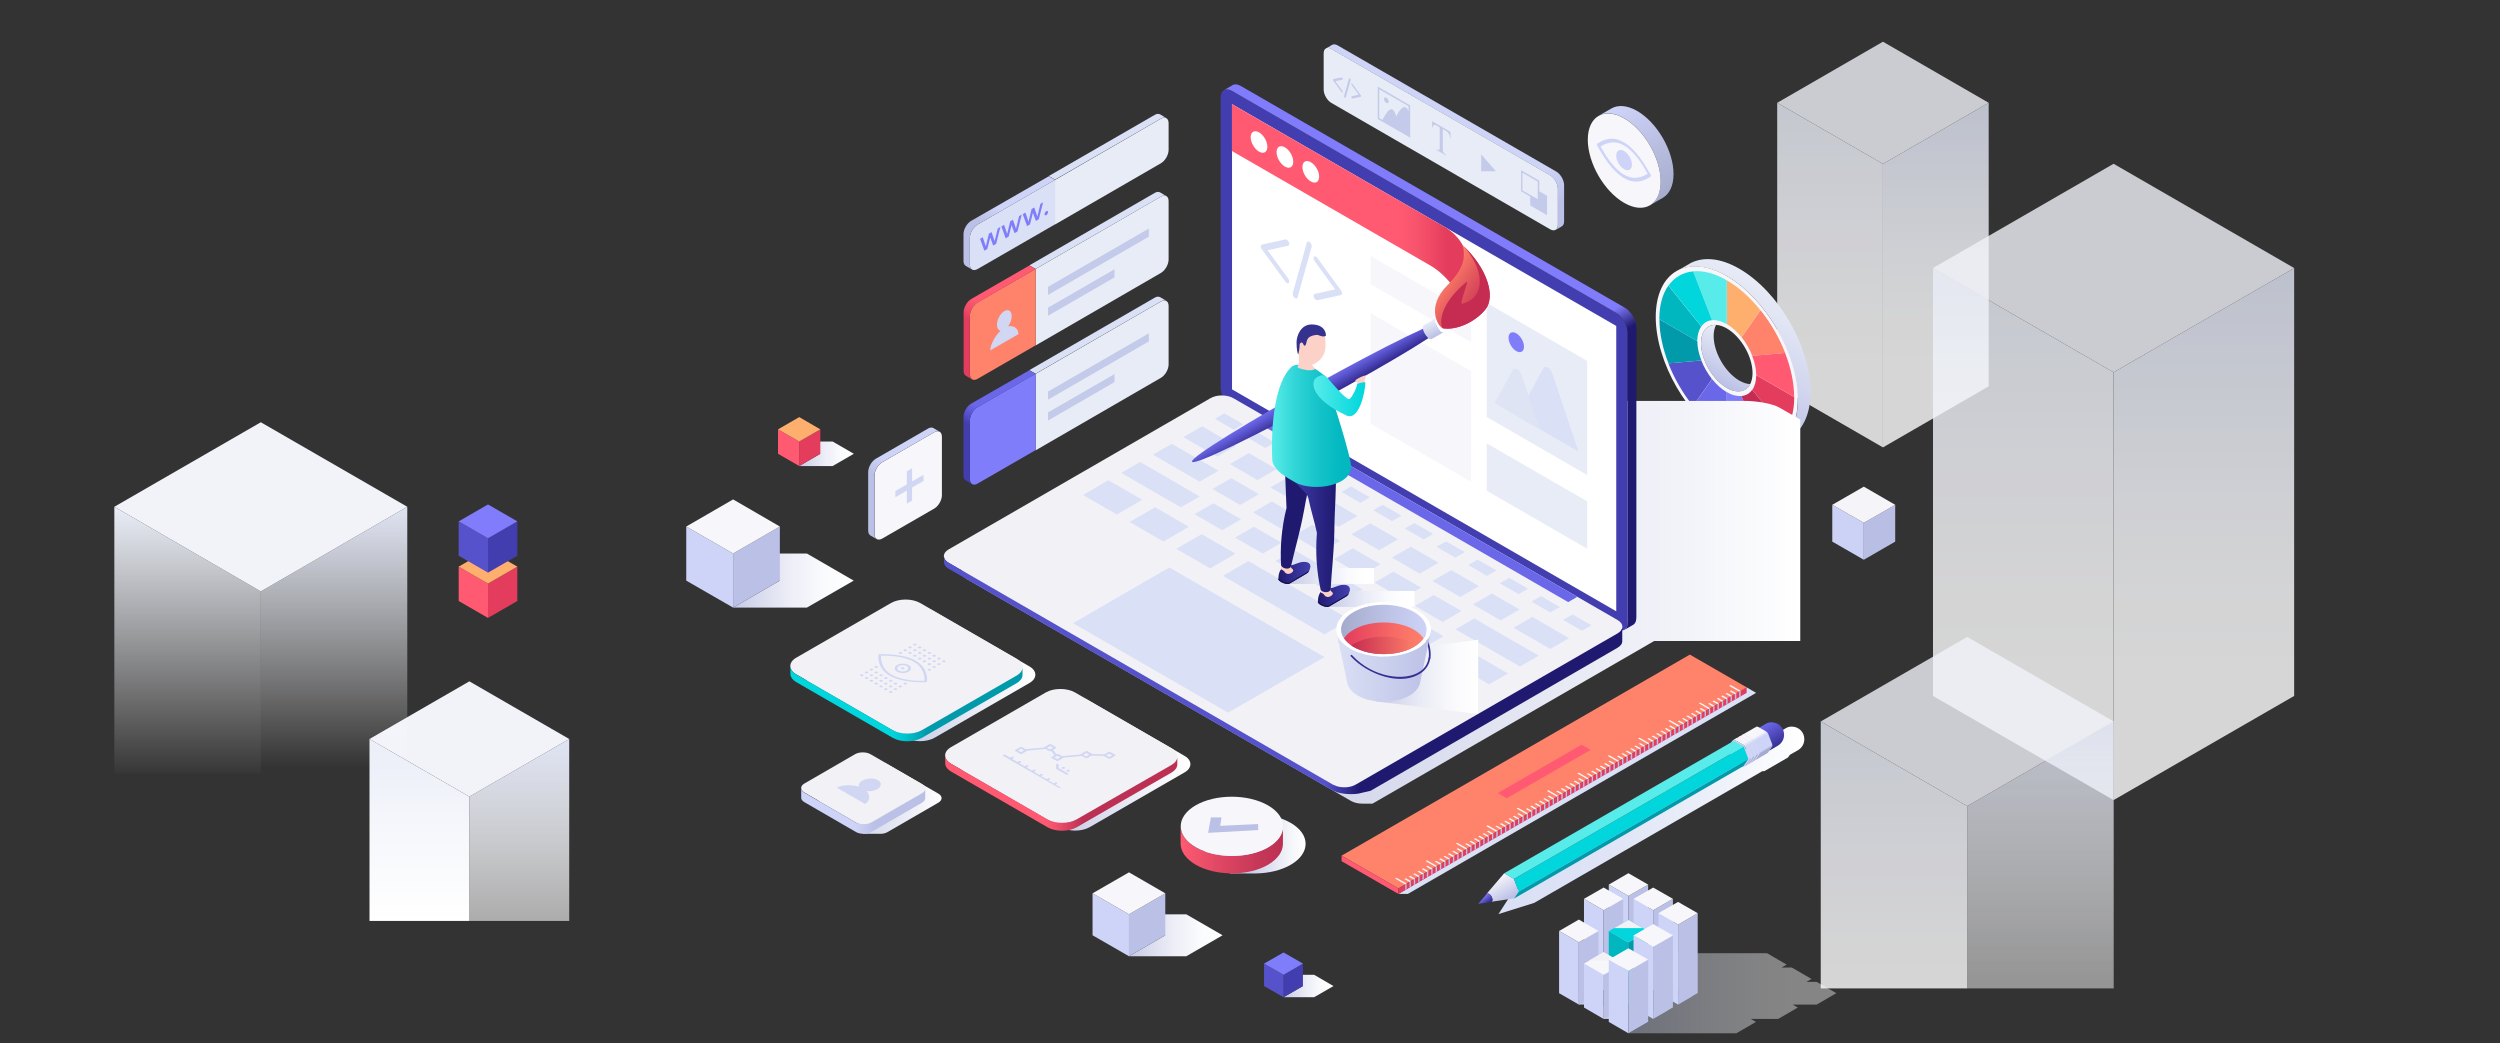
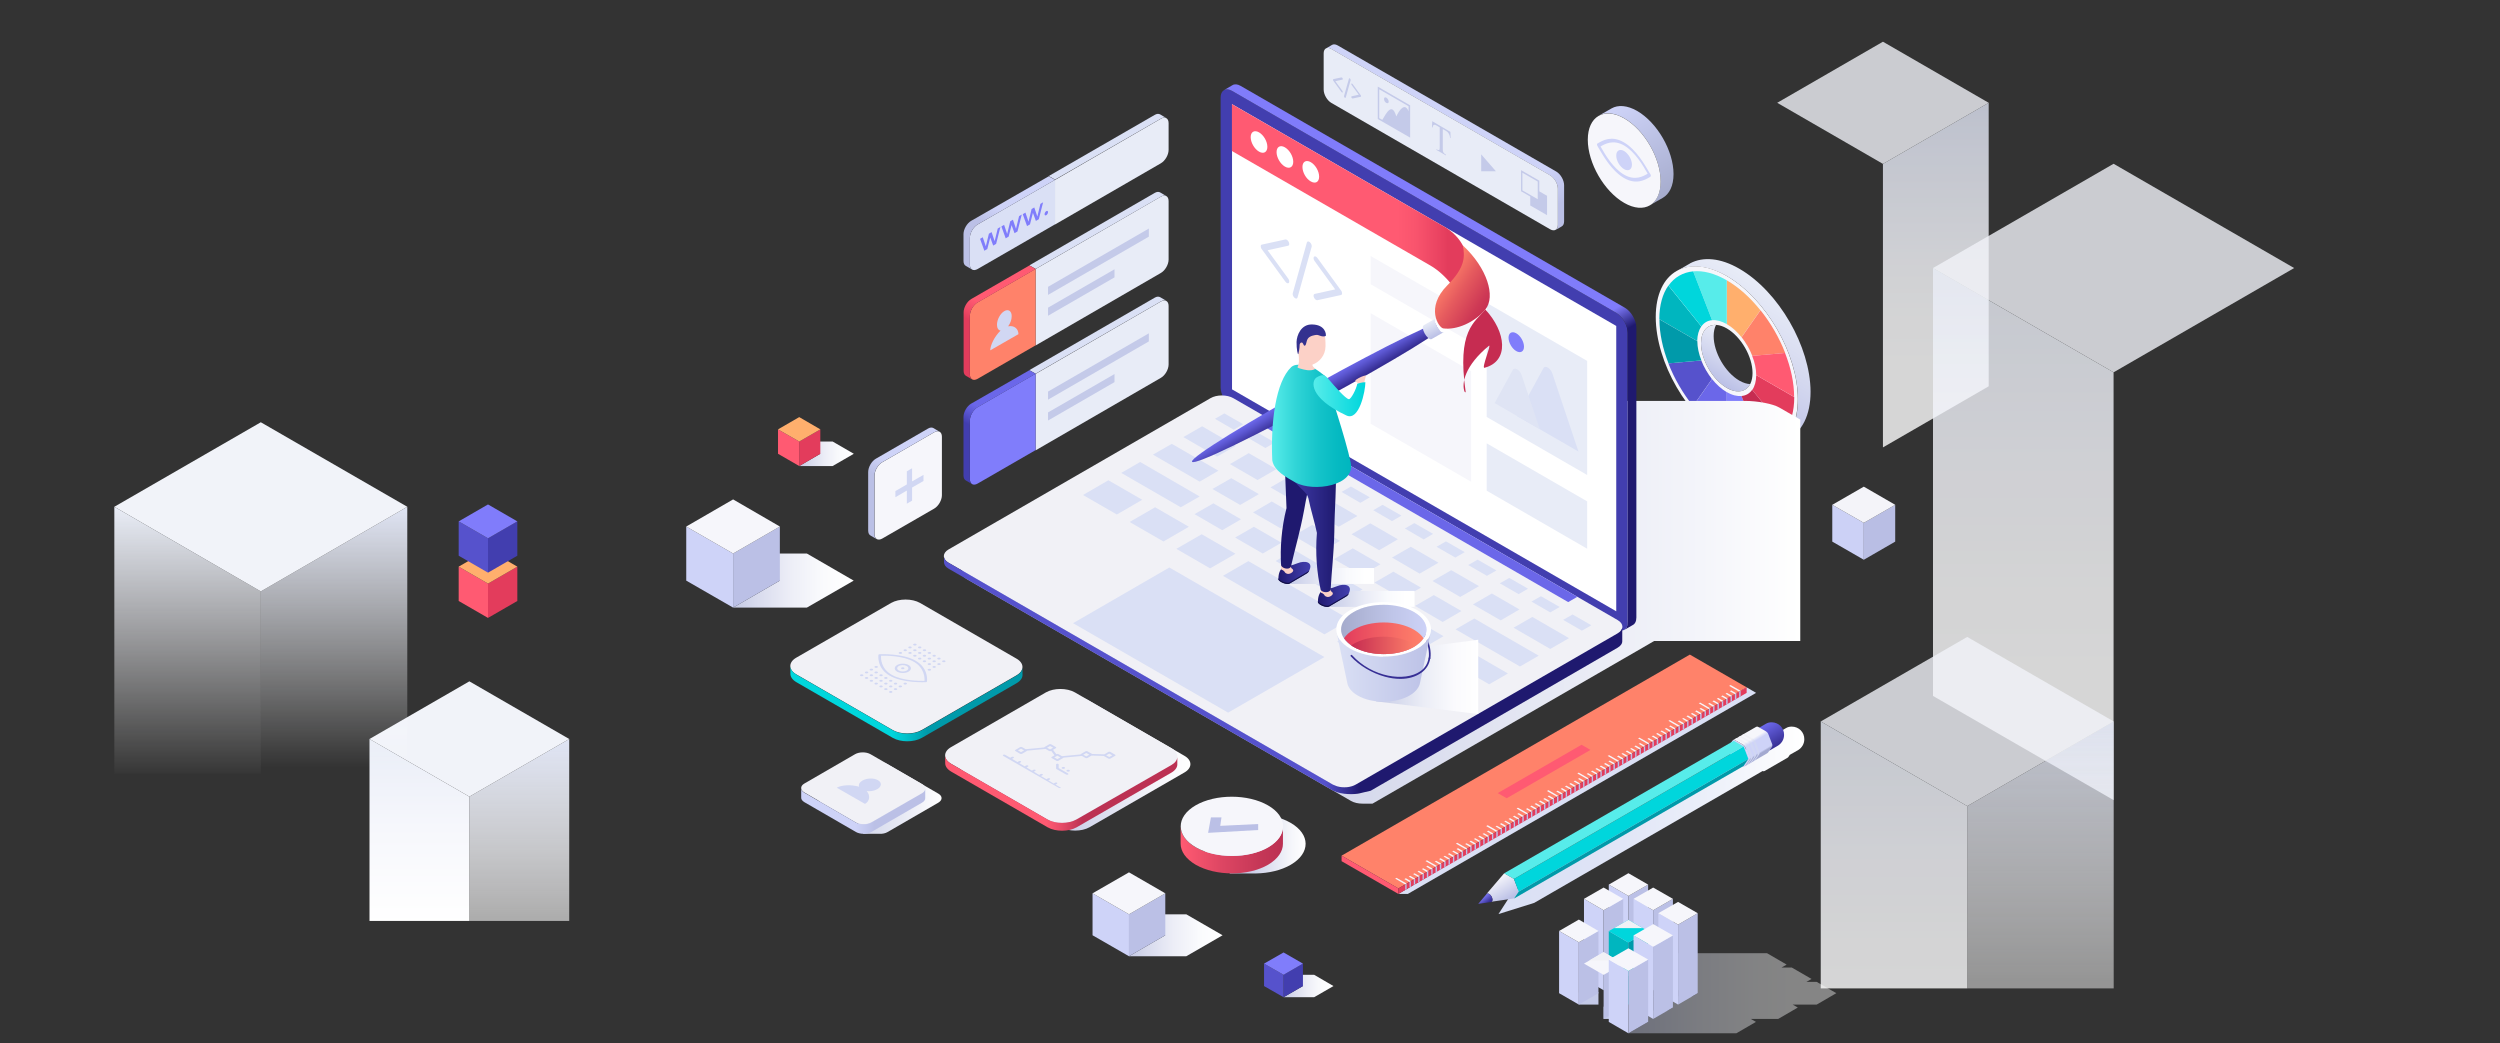
<svg xmlns="http://www.w3.org/2000/svg" version="1.1" id="Layer_1" x="0px" y="0px" viewBox="0 0 2037.9 850.4" style="enable-background:new 0 0 2037.9 850.4;" xml:space="preserve">
  <rect x="0" y="0" width="2037.9" height="850.4" fill="#333333" stroke="none" />
  <style type="text/css">
	.st0{fill:url(#SVGID_1_);}
	.st1{fill:#F1F3F9;}
	.st2{fill:url(#SVGID_2_);}
	.st3{opacity:0.4;fill:url(#SVGID_3_);enable-background:new    ;}
	.st4{fill:#C4CAE8;}
	.st5{fill:#CED3F8;}
	.st6{fill:#BBC0E6;}
	.st7{fill:#F6F6FB;}
	.st8{fill:#00B6BF;}
	.st9{fill:#009AAA;}
	.st10{fill:#00D6DC;}
	.st11{fill:#F1F1F6;}
	.st12{fill:#B9BEE4;}
	.st13{fill:#CCD1F6;}
	.st14{fill:#F4F4F9;}
	.st15{fill:#E33C5C;}
	.st16{fill:#FF5A72;}
	.st17{fill:#FFAF6D;}
	.st18{fill:#423EAF;}
	.st19{fill:#5652CC;}
	.st20{fill:#807CFB;}
	.st21{fill:url(#SVGID_4_);}
	.st22{fill:url(#SVGID_5_);}
	.st23{opacity:0.8;}
	.st24{fill:url(#SVGID_6_);}
	.st25{fill:url(#SVGID_7_);}
	.st26{fill:url(#SVGID_8_);}
	.st27{fill:url(#SVGID_9_);}
	.st28{fill:url(#SVGID_10_);}
	.st29{fill:url(#SVGID_11_);}
	.st30{fill:url(#SVGID_12_);}
	.st31{fill:url(#SVGID_13_);}
	.st32{fill:#E8ECF7;}
	.st33{fill:#6B67E9;}
	.st34{fill:#807DFB;}
	.st35{fill:#C62C51;}
	.st36{fill:#FF826A;}
	.st37{fill:#57ECEA;}
	.st38{fill:url(#SVGID_14_);}
	.st39{fill:url(#SVGID_15_);}
	.st40{fill:#FFFFFF;}
	.st41{fill:#DAE0F5;}
	.st42{fill:url(#SVGID_16_);}
	.st43{fill:url(#SVGID_17_);}
	.st44{fill:#DFE4F4;}
	.st45{fill:url(#SVGID_18_);}
	.st46{fill:url(#SVGID_19_);}
	.st47{fill:url(#SVGID_20_);}
	.st48{fill:url(#SVGID_21_);}
	.st49{fill:#D1D7F3;}
	.st50{fill:url(#SVGID_22_);}
	.st51{fill:url(#SVGID_23_);}
	.st52{fill:url(#SVGID_24_);}
	.st53{fill:url(#SVGID_25_);}
	.st54{fill:url(#SVGID_26_);}
	.st55{fill:url(#SVGID_27_);}
	.st56{fill:url(#SVGID_28_);}
	.st57{fill:url(#SVGID_29_);}
	.st58{fill:url(#SVGID_30_);}
	.st59{fill:url(#SVGID_31_);}
	.st60{fill:url(#SVGID_32_);}
	.st61{fill:url(#SVGID_33_);}
	.st62{fill:url(#SVGID_34_);}
	.st63{fill:url(#SVGID_35_);}
	.st64{fill:#121047;}
	.st65{fill:#FCD1C7;}
	.st66{fill:#1F196F;}
	.st67{fill:url(#SVGID_36_);}
	.st68{fill:url(#SVGID_37_);}
	.st69{fill:url(#SVGID_38_);}
	.st70{fill:url(#SVGID_39_);}
	.st71{fill:url(#SVGID_40_);}
	.st72{fill:url(#SVGID_41_);}
	.st73{fill:url(#SVGID_42_);}
	.st74{fill:url(#SVGID_43_);}
	.st75{fill:url(#SVGID_44_);}
	.st76{fill:url(#SVGID_45_);}
	.st77{fill:url(#SVGID_46_);}
	.st78{fill:url(#SVGID_47_);}
	.st79{fill:url(#SVGID_48_);}
	.st80{fill:url(#SVGID_49_);}
	.st81{fill:url(#SVGID_50_);}
	.st82{fill:url(#SVGID_51_);}
	.st83{fill:url(#SVGID_52_);}
	.st84{fill:url(#SVGID_53_);}
	.st85{fill:url(#SVGID_54_);}
	.st86{fill:url(#SVGID_55_);}
	.st87{fill:url(#SVGID_56_);}
	.st88{fill:url(#SVGID_57_);}
	.st89{fill:#362E94;}
	.st90{fill:url(#SVGID_58_);}
	.st91{fill:url(#SVGID_59_);}
	.st92{fill:url(#SVGID_60_);}
	.st93{fill:url(#SVGID_61_);}
	.st94{fill:url(#SVGID_62_);}
	.st95{fill:#C4CAE9;}
	.st96{fill:#34318F;}
</style>
  <g>
    <g>
      <linearGradient id="SVGID_1_" gradientUnits="userSpaceOnUse" x1="423.3" y1="-18.448" x2="423.3" y2="246.625" gradientTransform="matrix(1 0 0 -1 0 849)">
        <stop offset="0.454" style="stop-color:#FFFFFF;stop-opacity:0.6" />
        <stop offset="0.649" style="stop-color:#F8F9FD;stop-opacity:0.743" />
        <stop offset="0.931" style="stop-color:#E5E9F6;stop-opacity:0.949" />
        <stop offset="1" style="stop-color:#DFE4F4" />
      </linearGradient>
      <polygon class="st0" points="464,602.4 382.6,649.4 382.6,750.7 464,750.7   " />
      <polygon class="st1" points="382.6,649.4 301.2,602.4 382.6,555.4 464,602.4   " />
      <linearGradient id="SVGID_2_" gradientUnits="userSpaceOnUse" x1="341.9" y1="-18.448" x2="341.9" y2="246.625" gradientTransform="matrix(1 0 0 -1 0 849)">
        <stop offset="0.431" style="stop-color:#FFFFFF" />
        <stop offset="0.729" style="stop-color:#F6F7FC" />
        <stop offset="1" style="stop-color:#E9EDF7" />
      </linearGradient>
      <polygon class="st2" points="382.6,649.4 301.2,602.4 301.2,750.7 382.6,750.7   " />
    </g>
    <g>
      <linearGradient id="SVGID_3_" gradientUnits="userSpaceOnUse" x1="1327.4" y1="39.35" x2="1496.9" y2="39.35" gradientTransform="matrix(1 0 0 -1 0 849)">
        <stop offset="0" style="stop-color:#C4CAE8" />
        <stop offset="3.825037e-02" style="stop-color:#C8CEEA" />
        <stop offset="0.343" style="stop-color:#E6E9F5" />
        <stop offset="0.604" style="stop-color:#F8F9FC" />
        <stop offset="0.79" style="stop-color:#FFFFFF" />
      </linearGradient>
      <polygon class="st3" points="1496.9,809.6 1480.9,800.4 1472.5,800.4 1476.7,798 1460.6,788.7 1452.2,788.7 1456.4,786.3     1440.4,777 1327.4,777 1343.5,786.3 1327.4,795.5 1359.5,795.5 1363.7,798 1347.6,807.2 1379.7,807.2 1383.9,809.6 1379.7,812.1     1347.6,812.1 1363.7,821.3 1359.5,823.7 1327.4,823.7 1343.5,833 1327.4,842.3 1415.4,842.3 1431.4,833 1427.2,830.6     1449.5,830.6 1449.5,830.6 1449.5,830.6 1449.5,830.6 1465.5,821.3 1461.3,818.9 1480.9,818.9   " />
      <rect x="1307.2" y="820.6" class="st4" width="16" height="10" />
      <rect x="1287" y="808.9" class="st4" width="16" height="10" />
      <g>
        <polygon class="st5" points="1327.4,795.6 1311.4,786.3 1311.4,721.1 1327.4,730.3    " />
        <polygon class="st6" points="1327.4,795.6 1343.5,786.3 1343.5,721.1 1327.4,730.3    " />
        <polygon class="st7" points="1327.4,730.3 1311.4,721.1 1327.4,711.8 1343.5,721.1    " />
      </g>
      <g>
        <polygon class="st5" points="1347.6,807.2 1331.6,798 1331.6,732.7 1347.6,742    " />
        <polygon class="st6" points="1347.6,807.2 1363.7,798 1363.7,732.7 1347.6,742    " />
        <polygon class="st7" points="1347.6,742 1331.6,732.7 1347.6,723.5 1363.7,732.7    " />
      </g>
      <g>
        <polygon class="st5" points="1367.9,818.9 1351.8,809.6 1351.8,744.4 1367.9,753.7    " />
        <polygon class="st6" points="1367.9,818.9 1383.9,809.6 1383.9,744.4 1367.9,753.7    " />
        <polygon class="st7" points="1367.9,753.7 1351.8,744.4 1367.9,735.2 1383.9,744.4    " />
      </g>
      <g>
        <polygon class="st5" points="1307.2,807.2 1291.2,798 1291.2,732.7 1307.2,742    " />
        <polygon class="st6" points="1307.2,807.2 1323.2,798 1323.2,732.7 1307.2,742    " />
        <polygon class="st7" points="1307.2,742 1291.2,732.7 1307.2,723.5 1323.2,732.7    " />
      </g>
      <g>
        <polygon class="st8" points="1327.4,818.9 1311.4,809.6 1311.4,759 1327.4,768.3    " />
        <polygon class="st9" points="1327.4,818.9 1343.5,809.6 1343.5,759 1327.4,768.3    " />
        <polygon class="st10" points="1327.4,768.3 1311.4,759 1327.4,749.8 1343.5,759    " />
        <polygon class="st11" points="1315.6,756.6 1339.2,756.6 1327.4,749.8    " />
      </g>
      <g>
        <polygon class="st5" points="1347.6,830.6 1331.6,821.3 1331.6,762.5 1347.6,771.8    " />
        <polygon class="st6" points="1347.6,830.6 1363.7,821.3 1363.7,762.5 1347.6,771.8    " />
        <polygon class="st7" points="1347.6,771.8 1331.6,762.5 1347.6,753.3 1363.7,762.5    " />
      </g>
      <g>
        <polygon class="st5" points="1287,818.9 1270.9,809.6 1270.9,758.9 1287,768.1    " />
        <polygon class="st6" points="1287,818.9 1303,809.6 1303,758.9 1287,768.1    " />
        <polygon class="st7" points="1287,768.1 1270.9,758.9 1287,749.6 1303,758.9    " />
      </g>
      <g>
-         <polygon class="st5" points="1307.2,830.6 1291.2,821.3 1291.2,785.5 1307.2,794.7    " />
        <polygon class="st6" points="1307.2,830.6 1323.2,821.3 1323.2,785.5 1307.2,794.7    " />
        <polygon class="st7" points="1307.2,794.7 1291.2,785.5 1307.2,776.2 1323.2,785.5    " />
        <polygon class="st11" points="1295.4,783 1319,783 1307.2,776.2    " />
      </g>
      <g>
        <polygon class="st5" points="1327.4,842.3 1311.4,833 1311.4,782.2 1327.4,791.5    " />
        <polygon class="st6" points="1327.4,842.3 1343.5,833 1343.5,782.2 1327.4,791.5    " />
        <polygon class="st7" points="1327.4,791.5 1311.4,782.2 1327.4,773 1343.5,782.2    " />
      </g>
    </g>
    <g>
      <polygon class="st12" points="1519.3,456.3 1544.9,441.5 1544.9,411.5 1519.3,426.2   " />
      <polygon class="st13" points="1519.3,456.3 1493.6,441.5 1493.6,411.5 1519.3,426.2   " />
      <polygon class="st14" points="1519.3,426.2 1493.6,411.5 1519.3,396.7 1544.9,411.5   " />
    </g>
    <g>
      <polygon class="st15" points="397.8,503.7 421.7,489.9 421.7,461.9 397.8,475.7   " />
      <polygon class="st16" points="397.8,503.7 373.9,489.9 373.9,461.9 397.8,475.7   " />
      <polygon class="st17" points="397.8,475.7 373.9,461.9 397.8,448.1 421.7,461.9   " />
    </g>
    <g>
      <polygon class="st18" points="397.8,466.8 421.7,453 421.7,425 397.8,438.8   " />
      <polygon class="st19" points="397.8,466.8 373.9,453 373.9,425 397.8,438.8   " />
      <polygon class="st20" points="397.8,438.8 373.9,425 397.8,411.2 421.7,425   " />
    </g>
    <g>
      <linearGradient id="SVGID_4_" gradientUnits="userSpaceOnUse" x1="272.3" y1="47.048" x2="272.3" y2="435.865" gradientTransform="matrix(1 0 0 -1 0 849)">
        <stop offset="0.454" style="stop-color:#FFFFFF;stop-opacity:0" />
        <stop offset="0.649" style="stop-color:#F8F9FD;stop-opacity:0.357" />
        <stop offset="0.931" style="stop-color:#E5E9F6;stop-opacity:0.873" />
        <stop offset="1" style="stop-color:#DFE4F4" />
      </linearGradient>
      <polygon class="st21" points="332,413.1 212.6,482.1 212.6,630.7 332,630.7   " />
      <polygon class="st1" points="212.6,482.1 93.2,413.1 212.6,344.2 332,413.1   " />
      <linearGradient id="SVGID_5_" gradientUnits="userSpaceOnUse" x1="152.9" y1="47.048" x2="152.9" y2="435.865" gradientTransform="matrix(1 0 0 -1 0 849)">
        <stop offset="0.431" style="stop-color:#FFFFFF;stop-opacity:0" />
        <stop offset="0.729" style="stop-color:#F6F7FC;stop-opacity:0.524" />
        <stop offset="1" style="stop-color:#E9EDF7" />
      </linearGradient>
      <polygon class="st22" points="212.6,482.1 93.2,413.1 93.2,630.7 212.6,630.7   " />
    </g>
  </g>
  <g>
    <g id="New_Symbol">
	</g>
    <g class="st23">
      <linearGradient id="SVGID_6_" gradientUnits="userSpaceOnUse" x1="1578" y1="484.3" x2="1578" y2="765.2" gradientTransform="matrix(1 0 0 -1 0 849)">
        <stop offset="0.247" style="stop-color:#FFFFFF" />
        <stop offset="0.516" style="stop-color:#F8F9FD" />
        <stop offset="0.905" style="stop-color:#E5E9F6" />
        <stop offset="1" style="stop-color:#DFE4F4" />
      </linearGradient>
      <polygon class="st24" points="1534.9,364.7 1621.1,314.9 1621.1,83.8 1534.9,133.6   " />
      <linearGradient id="SVGID_7_" gradientUnits="userSpaceOnUse" x1="1491.8" y1="484.3" x2="1491.8" y2="765.2" gradientTransform="matrix(1 0 0 -1 0 849)">
        <stop offset="0.247" style="stop-color:#FFFFFF" />
        <stop offset="0.641" style="stop-color:#F6F7FC" />
        <stop offset="1" style="stop-color:#E9EDF7" />
      </linearGradient>
-       <polygon class="st25" points="1534.9,364.7 1448.7,314.9 1448.7,83.8 1534.9,133.6   " />
      <polygon class="st1" points="1534.9,133.6 1448.7,83.8 1534.9,34 1621.1,83.8   " />
    </g>
    <g class="st23">
      <linearGradient id="SVGID_8_" gradientUnits="userSpaceOnUse" x1="1796.5" y1="196.8" x2="1796.5" y2="630.5" gradientTransform="matrix(1 0 0 -1 0 849)">
        <stop offset="0.247" style="stop-color:#FFFFFF" />
        <stop offset="0.516" style="stop-color:#F8F9FD" />
        <stop offset="0.905" style="stop-color:#E5E9F6" />
        <stop offset="1" style="stop-color:#DFE4F4" />
      </linearGradient>
-       <polygon class="st26" points="1722.9,652.2 1870.1,567.3 1870.1,218.5 1722.9,303.5   " />
      <linearGradient id="SVGID_9_" gradientUnits="userSpaceOnUse" x1="1649.3" y1="196.8" x2="1649.3" y2="630.5" gradientTransform="matrix(1 0 0 -1 0 849)">
        <stop offset="0.247" style="stop-color:#FFFFFF" />
        <stop offset="0.641" style="stop-color:#F6F7FC" />
        <stop offset="1" style="stop-color:#E9EDF7" />
      </linearGradient>
      <polygon class="st27" points="1722.9,652.2 1575.7,567.3 1575.7,218.5 1722.9,303.5   " />
      <polygon class="st1" points="1722.9,303.5 1575.7,218.5 1722.9,133.5 1870.1,218.5   " />
    </g>
    <g class="st23">
      <linearGradient id="SVGID_10_" gradientUnits="userSpaceOnUse" x1="1663.3" y1="-127.951" x2="1663.3" y2="260.865" gradientTransform="matrix(1 0 0 -1 0 849)">
        <stop offset="0.454" style="stop-color:#FFFFFF;stop-opacity:0.6" />
        <stop offset="0.649" style="stop-color:#F8F9FD;stop-opacity:0.743" />
        <stop offset="0.931" style="stop-color:#E5E9F6;stop-opacity:0.949" />
        <stop offset="1" style="stop-color:#DFE4F4" />
      </linearGradient>
      <polygon class="st28" points="1723,588.1 1603.6,657.1 1603.6,805.7 1723,805.7   " />
      <polygon class="st1" points="1603.6,657.1 1484.2,588.1 1603.6,519.2 1723,588.1   " />
      <linearGradient id="SVGID_11_" gradientUnits="userSpaceOnUse" x1="1543.9" y1="-127.951" x2="1543.9" y2="260.865" gradientTransform="matrix(1 0 0 -1 0 849)">
        <stop offset="0.431" style="stop-color:#FFFFFF" />
        <stop offset="0.729" style="stop-color:#F6F7FC" />
        <stop offset="1" style="stop-color:#E9EDF7" />
      </linearGradient>
      <polygon class="st29" points="1603.6,657.1 1484.2,588.1 1484.2,805.7 1603.6,805.7   " />
    </g>
  </g>
  <g>
    <g>
      <linearGradient id="SVGID_12_" gradientUnits="userSpaceOnUse" x1="1397.082" y1="310.095" x2="1417.111" y2="275.404">
        <stop offset="0" style="stop-color:#BBC0E6" />
        <stop offset="0.482" style="stop-color:#D3D7EF" />
        <stop offset="1" style="stop-color:#E8ECF7" />
      </linearGradient>
      <path class="st30" d="M1386.6,279.8c0,13.4,9.4,29.7,21,36.4c8.5,4.9,15.7,3.3,19.1-3.1c-2.7-0.1-5.6-1-8.8-2.8    c-11.6-6.7-21-23-21-36.4c0-3.6,0.7-6.6,1.9-9C1391.6,264.5,1386.6,270,1386.6,279.8z" />
      <linearGradient id="SVGID_13_" gradientUnits="userSpaceOnUse" x1="1391.893" y1="329.421" x2="1446.164" y2="235.421">
        <stop offset="0" style="stop-color:#BBC0E6" />
        <stop offset="0.482" style="stop-color:#D3D7EF" />
        <stop offset="1" style="stop-color:#E8ECF7" />
      </linearGradient>
      <path class="st31" d="M1417.9,219.1c-15.5-9-29.6-10-40.1-4.5v0l-0.4,0.3c-0.3,0.2-0.6,0.3-0.9,0.5l-8.9,5.2v0    c10.4-5.5,24.5-4.4,40.1,4.5c32,18.5,57.9,63.4,57.9,100.3c0,18.1-6.2,30.9-16.4,37.1l8.6-5v0c11.1-5.8,18.1-19,18.1-38.1    C1475.8,282.5,1449.9,237.6,1417.9,219.1z" />
      <path class="st32" d="M1447.5,363.4L1447.5,363.4l0.5-0.2C1447.8,363.3,1447.6,363.3,1447.5,363.4z" />
    </g>
    <path class="st7" d="M1407.6,225c-32-18.5-57.9-3.5-57.9,33.4c0,36.9,25.9,81.9,57.9,100.3c32,18.5,57.9,3.5,57.9-33.4   C1465.5,288.4,1439.6,243.5,1407.6,225z M1407.6,316.2c-11.6-6.7-21-23-21-36.4c0-13.4,9.4-18.8,21-12.1c11.6,6.7,21,23,21,36.4   C1428.6,317.4,1419.2,322.9,1407.6,316.2z" />
  </g>
  <g>
    <path class="st33" d="M1395.6,309l-15.4,22c8.1,10.1,17.4,18.6,27.4,24.4v-35.7C1403.2,317.1,1399.1,313.4,1395.6,309z" />
    <path class="st34" d="M1407.6,319.6C1407.6,319.6,1407.6,319.6,1407.6,319.6l0,35.7c0,0,0,0,0,0c10,5.8,19.4,8.1,27.4,7.3   l-15.4-39.8C1416,323.1,1412,322.2,1407.6,319.6z" />
    <path class="st15" d="M1431.6,305.8C1431.6,305.8,1431.6,305.8,1431.6,305.8c0,5-1.2,9.1-3.2,12l26.8,33.3   c4.7-6.6,7.4-15.9,7.4-27.4L1431.6,305.8z" />
    <path class="st19" d="M1386.8,293.8l-26.8,2.4c4.8,12.4,11.8,24.4,20.1,34.8l15.4-22C1392,304.4,1388.9,299.2,1386.8,293.8z" />
    <path class="st35" d="M1419.6,322.8l15.4,39.8c8.3-0.8,15.3-4.8,20.1-11.6l-26.8-33.3C1426.3,320.7,1423.2,322.5,1419.6,322.8z" />
    <path class="st8" d="M1386.8,266.1l-26.8-33.3c-4.7,6.6-7.4,15.9-7.4,27.4c0,0,0,0,0,0l30.9,17.8   C1383.6,273,1384.8,269,1386.8,266.1z" />
    <path class="st17" d="M1407.6,264.2c4.4,2.5,8.5,6.3,12,10.7l15.4-22c-8.1-10.1-17.4-18.6-27.4-24.4c0,0,0,0,0,0L1407.6,264.2   C1407.6,264.2,1407.6,264.2,1407.6,264.2z" />
    <path class="st9" d="M1383.6,278.1C1383.6,278.1,1383.6,278.1,1383.6,278.1l-30.9-17.8c0,11.5,2.7,23.9,7.4,35.9l26.8-2.4   C1384.8,288.5,1383.6,283.1,1383.6,278.1z" />
    <path class="st36" d="M1428.4,290.1l26.8-2.4c-4.8-12.4-11.8-24.4-20.1-34.8l-15.4,22C1423.2,279.4,1426.3,284.6,1428.4,290.1z" />
    <path class="st37" d="M1407.6,264.2v-35.7c-10-5.8-19.4-8.1-27.4-7.3l15.4,39.8C1399.1,260.7,1403.2,261.7,1407.6,264.2z" />
    <path class="st10" d="M1395.6,261l-15.4-39.8c-8.3,0.8-15.3,4.8-20.1,11.6l26.8,33.3C1388.9,263.1,1392,261.3,1395.6,261z" />
    <path class="st16" d="M1431.6,305.8l30.9,17.8c0,0,0,0,0,0c0-11.5-2.7-23.9-7.4-35.9l-26.8,2.4   C1430.4,295.3,1431.6,300.7,1431.6,305.8z" />
  </g>
  <linearGradient id="SVGID_14_" gradientUnits="userSpaceOnUse" x1="784.134" y1="490.977" x2="1467.554" y2="490.977">
    <stop offset="0" style="stop-color:#C4C9E4" />
    <stop offset="0.236" style="stop-color:#CACEE7" />
    <stop offset="0.541" style="stop-color:#DADDEE" />
    <stop offset="0.881" style="stop-color:#F4F5FA" />
    <stop offset="1" style="stop-color:#FFFFFF" />
  </linearGradient>
  <path class="st38" d="M1467.6,342.1l-17.2-9.9c-5.1-3-17.7-5.4-28-5.4h-409.3c-10.3,0-225.1,134.4-225.1,134.4  c-5.1,3-5.1,7.8,0,10.8l313.3,180.9c2.6,1.5,6,2.2,9.4,2.2l0,0h8.1l220.5-127.3l9.1-5.3h119.1V342.1z" />
  <g>
    <path class="st18" d="M1326.9,507.4c0,5.9-4.2,8.3-9.3,5.4l-313.3-180.9c-5.1-3-9.3-10.2-9.3-16.2V79.5c0-5.9,4.2-8.3,9.3-5.4   L1317.5,255c5.1,3,9.3,10.2,9.3,16.2V507.4z" />
    <linearGradient id="SVGID_15_" gradientUnits="userSpaceOnUse" x1="1082.947" y1="24.23" x2="1355.072" y2="495.566">
      <stop offset="0.576" style="stop-color:#807CFB" />
      <stop offset="0.612" style="stop-color:#1F196F" />
    </linearGradient>
    <path class="st39" d="M1324.6,250.9L1011.3,70c-2.6-1.5-5-1.6-6.6-0.6v0l-6.7,3.9l0,0c1.7-0.8,3.9-0.6,6.3,0.8L1317.5,255   c5.1,3,9.3,10.2,9.3,16.2v236.3c0,2.9-1,5-2.7,6v0l6.7-3.9l0,0c1.9-0.9,3.1-3,3.1-6.2V267.1   C1333.9,261.1,1329.7,253.9,1324.6,250.9z" />
    <polygon class="st40" points="1205.7,201.2 1004.3,84.9 1004.3,317.4 1317.5,498.3 1317.5,265.7  " />
  </g>
  <g>
    <path class="st11" d="M1105.1,639.5c-5.1,3-13.5,3-18.7,0L773.2,458.7c-5.1-3-5.1-7.8,0-10.8l213.5-123.3c5.1-3,13.5-3,18.7,0   l313.3,180.9c5.1,3,5.1,7.8,0,10.8L1105.1,639.5z" />
    <g>
      <g>
        <polygon class="st41" points="1005.7,350.3 990.4,341.4 998,337 1013.4,345.8    " />
        <polygon class="st41" points="1031.5,365.2 1016.2,356.3 1023.8,351.9 1039.2,360.7    " />
        <polygon class="st41" points="1057.3,380.1 1042,371.2 1049.6,366.8 1065,375.6    " />
        <polygon class="st41" points="1083.1,395 1067.8,386.1 1075.4,381.7 1090.8,390.5    " />
        <polygon class="st41" points="1108.9,409.9 1093.6,401 1101.2,396.6 1116.6,405.4    " />
        <polygon class="st41" points="1134.7,424.8 1119.4,415.9 1127,411.5 1142.4,420.3    " />
        <polygon class="st41" points="1160.5,439.7 1145.2,430.8 1152.9,426.4 1168.2,435.2    " />
        <polygon class="st41" points="1186.3,454.5 1171,445.7 1178.7,441.3 1194,450.1    " />
        <polygon class="st41" points="1212.1,469.4 1196.8,460.6 1204.5,456.2 1219.8,465    " />
        <polygon class="st41" points="1237.9,484.3 1222.6,475.5 1230.3,471.1 1245.6,479.9    " />
        <polygon class="st41" points="1263.7,499.2 1248.4,490.4 1256.1,486 1271.4,494.8    " />
        <polygon class="st41" points="1289.5,514.1 1274.2,505.3 1281.9,500.9 1297.2,509.7    " />
      </g>
      <polygon class="st41" points="992.1,372.2 964.6,356.3 979.9,347.5 1007.4,363.4   " />
      <polygon class="st41" points="977.9,392.6 939.8,370.6 955.2,361.8 993.2,383.7   " />
      <polygon class="st41" points="962.5,413.5 914,385.5 929.4,376.6 977.9,404.7   " />
      <polygon class="st41" points="910.4,419.4 882.8,403.5 903.5,391.5 931.1,407.4   " />
      <polygon class="st41" points="948.4,441.4 920.8,425.5 941.6,413.5 969.1,429.4   " />
      <polygon class="st41" points="986.4,463.3 958.9,447.4 979.6,435.5 1007.1,451.4   " />
      <polygon class="st41" points="1117.5,539 1090,523.1 1110.7,511.2 1138.3,527.1   " />
      <polygon class="st41" points="1182,576.2 1127.9,545.1 1148.7,533.1 1202.7,564.3   " />
      <polygon class="st41" points="1079.6,517.1 996.9,469.4 1017.6,457.4 1100.3,505.1   " />
      <polygon class="st41" points="1025.1,391.3 1002.6,378.3 1017.9,369.4 1040.5,382.4   " />
      <polygon class="st41" points="1010.9,411.6 988.3,398.6 1003.7,389.8 1026.2,402.8   " />
      <polygon class="st41" points="996.3,432.2 973.7,419.1 989.1,410.3 1011.6,423.3   " />
      <polygon class="st41" points="1029.3,451.2 1006.8,438.2 1022.1,429.4 1044.6,442.4   " />
      <polygon class="st41" points="1062.3,470.3 1039.8,457.3 1055.1,448.4 1077.6,461.5   " />
      <polygon class="st41" points="1095.3,489.4 1072.8,476.3 1088.1,467.5 1110.7,480.5   " />
      <polygon class="st41" points="1128.4,508.4 1105.8,495.4 1121.1,486.6 1143.7,499.6   " />
      <polygon class="st41" points="1161.4,527.5 1138.9,514.5 1154.2,505.6 1176.7,518.6   " />
      <polygon class="st41" points="1213.9,557.8 1171.9,533.5 1187.2,524.7 1229.2,549   " />
      <polygon class="st41" points="1043.9,430.7 1021.4,417.7 1036.7,408.8 1059.2,421.8   " />
      <polygon class="st41" points="1076.9,449.8 1054.4,436.7 1069.7,427.9 1092.3,440.9   " />
      <polygon class="st41" points="1110,468.8 1087.4,455.8 1102.7,447 1125.3,460   " />
      <polygon class="st41" points="1143,487.9 1120.4,474.9 1135.8,466 1158.3,479   " />
      <polygon class="st41" points="1176,507 1153.5,493.9 1168.8,485.1 1191.3,498.1   " />
      <polygon class="st41" points="1239,543.3 1186.5,513 1201.8,504.2 1254.3,534.5   " />
      <polygon class="st41" points="1058.2,410.4 1035.6,397.3 1050.9,388.5 1073.5,401.5   " />
      <polygon class="st41" points="1091.2,429.4 1068.6,416.4 1084,407.6 1106.5,420.6   " />
      <polygon class="st41" points="1124.2,448.5 1101.7,435.5 1117,426.6 1139.5,439.6   " />
      <polygon class="st41" points="1157.2,467.6 1134.7,454.5 1150,445.7 1172.6,458.7   " />
      <polygon class="st41" points="1190.3,486.6 1167.7,473.6 1183,464.8 1205.6,477.8   " />
      <polygon class="st41" points="1223.3,505.7 1200.7,492.7 1216.1,483.8 1238.6,496.8   " />
      <polygon class="st41" points="1263.7,529 1233.8,511.7 1249.1,502.9 1279,520.2   " />
    </g>
    <polygon class="st33" points="1278.3,490.8 1030.8,347.9 1038.2,343.6 1285.8,486.5  " />
    <polygon class="st41" points="1079.6,535.6 953.2,462.6 874.7,508 1001.1,580.9  " />
    <linearGradient id="SVGID_16_" gradientUnits="userSpaceOnUse" x1="769.334" y1="550.306" x2="1322.479" y2="550.306">
      <stop offset="0.562" style="stop-color:#5652CC" />
      <stop offset="0.612" style="stop-color:#1F196F" />
    </linearGradient>
    <path class="st42" d="M1318.6,516.3l-213.5,123.3c-4.1,2.4-10.2,2.8-15.1,1.4c0,0-3.1-1.2-3.5-1.4L773.2,458.7   c-0.4-0.2-0.7-0.4-1-0.6c0,0,0,0,0,0l0,0c-0.1-0.1-0.2-0.1-0.2-0.2c-0.2-0.1-0.4-0.3-0.5-0.4c-0.1-0.1-0.2-0.2-0.2-0.2   c-0.2-0.2-0.4-0.4-0.5-0.6c0,0,0-0.1-0.1-0.1c0,0,0,0,0,0c-0.2-0.2-0.3-0.5-0.5-0.7c-0.4-0.7-0.7-1.5-0.7-2.2h0v4.5h0   c0,2,1.2,3.9,3.8,5.4l313.3,180.9c7.5,3.7,18.2,3,21.3,2.3c3.2-0.7,6-1.5,9.4-2.2L1318.6,528c2.6-1.5,3.9-3.5,3.8-5.5v-11.7   C1322.5,512.9,1321.2,514.8,1318.6,516.3z" />
  </g>
  <linearGradient id="SVGID_17_" gradientUnits="userSpaceOnUse" x1="1004.269" y1="163.866" x2="1196.783" y2="163.866">
    <stop offset="0.699" style="stop-color:#FF5A72" />
    <stop offset="0.777" style="stop-color:#F9546D" />
    <stop offset="0.883" style="stop-color:#E94261" />
    <stop offset="0.914" style="stop-color:#E33C5C" />
  </linearGradient>
  <path class="st43" d="M1190.9,242.9c0,0-9.7-17.7-25-26.5c-15.3-8.8-161.7-93.3-161.7-93.3V84.9c0,0,148.5,85.7,175,101  C1210,206.5,1190.9,242.9,1190.9,242.9z" />
  <path class="st40" d="M1019.5,111.8c0-4.3,3-6.1,6.8-3.9c3.8,2.2,6.8,7.4,6.8,11.8c0,4.3-3,6.1-6.8,3.9  C1022.5,121.4,1019.5,116.1,1019.5,111.8z" />
  <path class="st40" d="M1040.6,124c0-4.3,3-6.1,6.8-3.9c3.8,2.2,6.8,7.4,6.8,11.8c0,4.3-3,6.1-6.8,3.9  C1043.6,133.6,1040.6,128.3,1040.6,124z" />
  <path class="st40" d="M1061.7,136.1c0-4.3,3-6.1,6.8-3.9c3.8,2.2,6.8,7.4,6.8,11.8s-3,6.1-6.8,3.9  C1064.7,145.8,1061.7,140.5,1061.7,136.1z" />
  <g>
    <polygon class="st32" points="1293.8,387.2 1211.9,339.9 1211.9,246.9 1293.8,294.2  " />
    <path class="st34" d="M1229.7,275.3c0-4,2.8-5.6,6.3-3.6c3.5,2,6.3,6.9,6.3,10.9c0,4-2.8,5.6-6.3,3.6   C1232.5,284.2,1229.7,279.3,1229.7,275.3z" />
    <path class="st41" d="M1286.7,368.1l-21.3-63.7c-1.5-4.4-5.9-6.9-7.3-4.2l-21.3,39.1L1286.7,368.1z" />
    <path class="st44" d="M1255.1,349.8l-14.7-44c-1.5-4.4-5.9-6.9-7.3-4.2l-14.7,27L1255.1,349.8z" />
  </g>
  <polygon class="st32" points="1293.8,447.3 1211.9,400 1211.9,361.4 1293.8,408.7 " />
  <polygon class="st7" points="1199.2,392.7 1117.3,345.4 1117.3,255.3 1199.2,302.6 " />
  <polygon class="st7" points="1199.2,279 1117.3,231.7 1117.3,208.7 1199.2,255.9 " />
  <path class="st41" d="M1067.8,197.5c-1.1-1-2.2-0.9-2.5,0.2l-11.5,41.3c-0.3,1.1,0.3,2.7,1.4,3.7c1.1,1,2.2,0.9,2.5-0.2l11.5-41.3  C1069.5,200.1,1068.9,198.5,1067.8,197.5z M1071.6,212.8l16.8,23.1l-16.8,3.7c-0.9,0.2-1.1,1.5-0.5,2.9c0.6,1.4,1.9,2.4,2.8,2.2  l19.2-4.2c0.5-0.1,0.9-0.6,0.9-1.4c0-0.8-0.3-1.7-0.9-2.4l-19.2-26.4c-0.9-1.3-2.2-1.7-2.8-1  C1070.5,209.9,1070.7,211.5,1071.6,212.8z M1027.7,200.8c0,0.8,0.3,1.7,0.9,2.4l19.2,26.4c0.9,1.3,2.2,1.7,2.8,1  c0.6-0.7,0.4-2.3-0.5-3.5l-16.8-23.1l16.8-3.7c0.9-0.2,1.1-1.5,0.5-2.9c-0.6-1.4-1.9-2.4-2.8-2.2l-19.2,4.2  C1028,199.5,1027.7,200,1027.7,200.8z" />
  <linearGradient id="SVGID_18_" gradientUnits="userSpaceOnUse" x1="781.227" y1="622.493" x2="970.398" y2="622.493">
    <stop offset="0.426" style="stop-color:#C4C9E4" />
    <stop offset="0.577" style="stop-color:#D7DAED" />
    <stop offset="0.846" style="stop-color:#F4F5FA" />
    <stop offset="1" style="stop-color:#FFFFFF" />
  </linearGradient>
  <path class="st45" d="M888.2,674.3c-6.5,3.7-17.1,3.7-23.6,0l-78.6-45.4c-6.5-3.7-6.5-9.9,0-13.6l77.3-44.6c6.5-3.7,17.1-3.7,23.6,0  l78.6,45.4c6.5,3.7,6.5,9.9,0,13.6L888.2,674.3z" />
  <linearGradient id="SVGID_19_" gradientUnits="userSpaceOnUse" x1="654.788" y1="549.626" x2="843.959" y2="549.626">
    <stop offset="0.426" style="stop-color:#C4C9E4" />
    <stop offset="0.577" style="stop-color:#D7DAED" />
    <stop offset="0.846" style="stop-color:#F4F5FA" />
    <stop offset="1" style="stop-color:#FFFFFF" />
  </linearGradient>
-   <path class="st46" d="M761.8,601.4c-6.5,3.7-17.1,3.7-23.6,0l-78.6-45.4c-6.5-3.7-6.5-9.9,0-13.6l77.3-44.6c6.5-3.7,17.1-3.7,23.6,0  l78.6,45.4c6.5,3.7,6.5,9.9,0,13.6L761.8,601.4z" />
  <g>
    <path class="st11" d="M877.5,668c-6.5,3.7-17.1,3.7-23.6,0l-78.6-45.4c-6.5-3.7-6.5-9.9,0-13.6l77.3-44.6c6.5-3.7,17.1-3.7,23.6,0   l78.6,45.4c6.5,3.7,6.5,9.9,0,13.6L877.5,668z" />
    <linearGradient id="SVGID_20_" gradientUnits="userSpaceOnUse" x1="502.262" y1="-82.431" x2="596.835" y2="-246.237" gradientTransform="matrix(-0.5 -0.866 0.866 -0.5 1282.147 1040.238)">
      <stop offset="0.409" style="stop-color:#BC3153" />
      <stop offset="0.411" style="stop-color:#BD3254" />
      <stop offset="0.514" style="stop-color:#ED4F6A" />
      <stop offset="0.565" style="stop-color:#FF5A72" />
    </linearGradient>
    <path class="st47" d="M770.5,621.9L770.5,621.9c-0.1,2.6,1.5,5.1,4.9,7.1l78.6,45.4c6.5,3.7,17.1,3.7,23.6,0l77.3-44.6   c3.4-2,5-4.6,4.8-7.1l0-5.6c-0.1,2.4-1.7,4.7-4.8,6.5L877.5,668c-6.5,3.7-17.1,3.7-23.6,0l-78.6-45.4c-3.2-1.9-4.8-4.3-4.9-6.7   L770.5,621.9z" />
  </g>
  <g>
    <path class="st11" d="M751.3,595.1c-6.5,3.7-17.1,3.7-23.6,0l-78.6-45.4c-6.5-3.7-6.5-9.9,0-13.6l77.3-44.6   c6.5-3.7,17.1-3.7,23.6,0l78.6,45.4c6.5,3.7,6.5,9.9,0,13.6L751.3,595.1z" />
    <linearGradient id="SVGID_21_" gradientUnits="userSpaceOnUse" x1="628.472" y1="-155.293" x2="723.046" y2="-319.099" gradientTransform="matrix(-0.5 -0.866 0.866 -0.5 1282.147 1040.238)">
      <stop offset="0.409" style="stop-color:#009AAA" />
      <stop offset="0.509" style="stop-color:#00C4CD" />
      <stop offset="0.565" style="stop-color:#00D6DC" />
    </linearGradient>
    <path class="st48" d="M644.3,549L644.3,549c-0.1,2.6,1.5,5.1,4.9,7.1l78.6,45.4c6.5,3.7,17.1,3.7,23.6,0l77.3-44.6   c3.4-2,5-4.6,4.8-7.1l0-5.6c-0.1,2.4-1.7,4.7-4.8,6.5l-77.3,44.6c-6.5,3.7-17.1,3.7-23.6,0l-78.6-45.4c-3.2-1.9-4.8-4.3-4.9-6.7   L644.3,549z" />
  </g>
  <path class="st49" d="M864.6,642l-4.2-2.4l1.2-0.7c0.4-0.2,0.4-0.6,0-0.9c-0.4-0.2-1.1-0.2-1.5,0l-1.2,0.7l-4.4-2.6l1.2-0.7  c0.4-0.2,0.4-0.6,0-0.9c-0.4-0.2-1.1-0.2-1.5,0l-1.2,0.7l-4.4-2.6l1.2-0.7c0.4-0.2,0.4-0.6,0-0.9c-0.4-0.2-1.1-0.2-1.5,0l-1.2,0.7  l-4.4-2.6l1.2-0.7c0.4-0.2,0.4-0.6,0-0.9c-0.4-0.2-1.1-0.2-1.5,0l-1.2,0.7l-4.4-2.6l1.2-0.7c0.4-0.2,0.4-0.6,0-0.9  c-0.4-0.2-1.1-0.2-1.5,0l-1.2,0.7l-4.4-2.6l1.2-0.7c0.4-0.2,0.4-0.6,0-0.9c-0.4-0.2-1.1-0.2-1.5,0l-1.2,0.7l-4.4-2.6l1.2-0.7  c0.4-0.2,0.4-0.6,0-0.9c-0.4-0.2-1.1-0.2-1.5,0l-1.2,0.7l-4.2-2.4c-0.4-0.2-1.1-0.2-1.5,0c-0.4,0.2-0.4,0.6,0,0.9l45.3,26.1  c0.4,0.2,1.1,0.2,1.5,0C865,642.6,865,642.3,864.6,642z M827.7,612.2l3.9,2.3c0.4,0.2,1.1,0.2,1.5,0l3.9-2.3  c0.1-0.1,0.2-0.2,0.3-0.3l15-1.4l3,1.7c0.4,0.2,1.1,0.2,1.5,0l0.1-0.1l2.7,3.6l-2.3,1.3c-0.4,0.2-0.4,0.6,0,0.9l3.9,2.3  c0.4,0.2,1.1,0.2,1.5,0l3.9-2.3c0.1-0.1,0.2-0.2,0.3-0.3l15-1.4l3,1.7c0.4,0.2,1.1,0.2,1.5,0l3.4-2l9.9,0.3l3.9,2.2  c0.4,0.2,1.1,0.2,1.5,0l3.9-2.3c0.4-0.2,0.4-0.6,0-0.9l-3.9-2.3c-0.4-0.2-1.1-0.2-1.5,0l-3.4,2l-9.9-0.3l-3.9-2.2  c-0.4-0.2-1.1-0.2-1.5,0l-3.9,2.3c-0.1,0.1-0.2,0.2-0.3,0.3l-15,1.4l-3-1.7c-0.4-0.2-1.1-0.2-1.5,0l-0.1,0.1l-2.7-3.6l2.3-1.3  c0.4-0.2,0.4-0.6,0-0.9l-3.9-2.3c-0.4-0.2-1.1-0.2-1.5,0l-3.9,2.3c-0.1,0.1-0.2,0.2-0.3,0.3l-15,1.4l-3-1.7c-0.4-0.2-1.1-0.2-1.5,0  l-3.9,2.3C827.3,611.6,827.3,612,827.7,612.2z M904.2,614.3l2.5,1.4l-2.5,1.4l-2.5-1.4L904.2,614.3z M885.5,613.8l2.5,1.4l-2.5,1.4  l-2.5-1.4L885.5,613.8z M861.9,616l2.5,1.4l-2.5,1.4l-2.5-1.4L861.9,616z M856,608.1l2.5,1.4l-2.5,1.4l-2.5-1.4L856,608.1z   M832.3,610.3l2.5,1.4l-2.5,1.4l-2.5-1.4L832.3,610.3z M862.9,623.1c0-0.3-0.5-0.6-1-0.6c-0.6,0-1,0.3-1,0.6v3.4  c0,0.2,0.1,0.3,0.3,0.4l7.9,4.5c0.4,0.2,1.1,0.2,1.5,0c0.4-0.2,0.4-0.6,0-0.9l-7.6-4.4V623.1z M867.8,626.5c0.5-0.3,0.5-0.8,0-1.1  c-0.5-0.3-1.4-0.3-2,0c-0.5,0.3-0.5,0.8,0,1.1C866.3,626.8,867.2,626.8,867.8,626.5z M871.7,628.8c0.5-0.3,0.5-0.8,0-1.1  c-0.5-0.3-1.4-0.3-2,0c-0.5,0.3-0.5,0.8,0,1.1C870.3,629.1,871.2,629.1,871.7,628.8z" />
  <path class="st49" d="M736.9,544.2c-0.5-0.3-1.4-0.3-2,0c-0.5,0.3-0.5,0.8,0,1.1c0.5,0.3,1.4,0.3,2,0  C737.4,545,737.4,544.5,736.9,544.2z M740.6,542.1c-2.6-1.5-6.8-1.5-9.3,0c-2.6,1.5-2.6,3.9,0,5.4c2.6,1.5,6.8,1.5,9.3,0  C743.2,546,743.2,543.5,740.6,542.1z M732.7,546.6c-1.8-1-1.8-2.7,0-3.7c1.8-1,4.6-1,6.4,0c1.8,1,1.8,2.7,0,3.7  C737.3,547.6,734.5,547.6,732.7,546.6z M755.6,555.6c0.1-0.4,1.6-10.8-9.2-17c-10.7-6.2-28.6-5.3-29.4-5.3c-0.5,0-0.9,0.3-0.9,0.5  c-0.1,0.4-1.6,10.8,9.2,17c10.7,6.2,28.6,5.3,29.4,5.3C755.2,556.1,755.6,555.9,755.6,555.6z M726.8,550c-8.7-5-8.8-13.3-8.6-15.5  c3.7-0.1,18.1-0.1,26.8,5c8.7,5,8.8,13.3,8.6,15.5C749.9,555.1,735.6,555.1,726.8,550z M744.8,535.1c0.5,0.3,1.4,0.3,2,0  c0.5-0.3,0.5-0.8,0-1.1c-0.5-0.3-1.4-0.3-2,0C744.2,534.3,744.2,534.8,744.8,535.1z M748.7,532.8c0.5,0.3,1.4,0.3,2,0  c0.5-0.3,0.5-0.8,0-1.1c-0.5-0.3-1.4-0.3-2,0C748.2,532,748.2,532.5,748.7,532.8z M748.7,537.4c0.5,0.3,1.4,0.3,2,0  c0.5-0.3,0.5-0.8,0-1.1c-0.5-0.3-1.4-0.3-2,0C748.2,536.5,748.2,537.1,748.7,537.4z M748.7,528.3c0.5,0.3,1.4,0.3,2,0  c0.5-0.3,0.5-0.8,0-1.1c-0.5-0.3-1.4-0.3-2,0C748.2,527.5,748.2,528,748.7,528.3z M752.6,530.6c0.5,0.3,1.4,0.3,2,0  c0.5-0.3,0.5-0.8,0-1.1c-0.5-0.3-1.4-0.3-2,0C752.1,529.7,752.1,530.2,752.6,530.6z M736.9,530.6c0.5,0.3,1.4,0.3,2,0  c0.5-0.3,0.5-0.8,0-1.1c-0.5-0.3-1.4-0.3-2,0C736.4,529.7,736.4,530.2,736.9,530.6z M740.8,528.3c0.5,0.3,1.4,0.3,2,0  c0.5-0.3,0.5-0.8,0-1.1c-0.5-0.3-1.4-0.3-2,0C740.3,527.5,740.3,528,740.8,528.3z M744.8,526c0.5,0.3,1.4,0.3,2,0  c0.5-0.3,0.5-0.8,0-1.1c-0.5-0.3-1.4-0.3-2,0C744.2,525.2,744.2,525.7,744.8,526z M740.8,532.8c0.5,0.3,1.4,0.3,2,0  c0.5-0.3,0.5-0.8,0-1.1c-0.5-0.3-1.4-0.3-2,0C740.3,532,740.3,532.5,740.8,532.8z M744.8,530.6c0.5,0.3,1.4,0.3,2,0  c0.5-0.3,0.5-0.8,0-1.1c-0.5-0.3-1.4-0.3-2,0C744.2,529.7,744.2,530.2,744.8,530.6z M764.4,541.9c0.5,0.3,1.4,0.3,2,0  c0.5-0.3,0.5-0.8,0-1.1c-0.5-0.3-1.4-0.3-2,0C763.9,541.1,763.9,541.6,764.4,541.9z M760.5,544.2c0.5,0.3,1.4,0.3,2,0  c0.5-0.3,0.5-0.8,0-1.1c-0.5-0.3-1.4-0.3-2,0C760,543.4,760,543.9,760.5,544.2z M756.6,532.8c0.5,0.3,1.4,0.3,2,0  c0.5-0.3,0.5-0.8,0-1.1c-0.5-0.3-1.4-0.3-2,0C756,532,756,532.5,756.6,532.8z M764.4,537.4c0.5,0.3,1.4,0.3,2,0  c0.5-0.3,0.5-0.8,0-1.1c-0.5-0.3-1.4-0.3-2,0C763.9,536.5,763.9,537.1,764.4,537.4z M768.4,539.6c0.5,0.3,1.4,0.3,2,0  c0.5-0.3,0.5-0.8,0-1.1c-0.5-0.3-1.4-0.3-2,0C767.8,538.8,767.8,539.3,768.4,539.6z M733,532.8c0.5,0.3,1.4,0.3,2,0  c0.5-0.3,0.5-0.8,0-1.1c-0.5-0.3-1.4-0.3-2,0C732.4,532,732.4,532.5,733,532.8z M756.6,546.5c0.5,0.3,1.4,0.3,2,0  c0.5-0.3,0.5-0.8,0-1.1c-0.5-0.3-1.4-0.3-2,0C756,545.6,756,546.1,756.6,546.5z M760.5,539.6c0.5,0.3,1.4,0.3,2,0  c0.5-0.3,0.5-0.8,0-1.1c-0.5-0.3-1.4-0.3-2,0C760,538.8,760,539.3,760.5,539.6z M756.6,537.4c0.5,0.3,1.4,0.3,2,0  c0.5-0.3,0.5-0.8,0-1.1c-0.5-0.3-1.4-0.3-2,0C756,536.5,756,537.1,756.6,537.4z M752.6,539.6c0.5,0.3,1.4,0.3,2,0  c0.5-0.3,0.5-0.8,0-1.1c-0.5-0.3-1.4-0.3-2,0C752.1,538.8,752.1,539.3,752.6,539.6z M760.5,535.1c0.5,0.3,1.4,0.3,2,0  c0.5-0.3,0.5-0.8,0-1.1c-0.5-0.3-1.4-0.3-2,0C760,534.3,760,534.8,760.5,535.1z M756.6,541.9c0.5,0.3,1.4,0.3,2,0  c0.5-0.3,0.5-0.8,0-1.1c-0.5-0.3-1.4-0.3-2,0C756,541.1,756,541.6,756.6,541.9z M752.6,535.1c0.5,0.3,1.4,0.3,2,0  c0.5-0.3,0.5-0.8,0-1.1c-0.5-0.3-1.4-0.3-2,0C752.1,534.3,752.1,534.8,752.6,535.1z M723.1,561.2c-0.5-0.3-1.4-0.3-2,0  c-0.5,0.3-0.5,0.8,0,1.1c0.5,0.3,1.4,0.3,2,0C723.7,562.1,723.7,561.5,723.1,561.2z M727.1,554.4c-0.5-0.3-1.4-0.3-2,0  c-0.5,0.3-0.5,0.8,0,1.1c0.5,0.3,1.4,0.3,2,0C727.6,555.2,727.6,554.7,727.1,554.4z M723.1,552.1c-0.5-0.3-1.4-0.3-2,0  c-0.5,0.3-0.5,0.8,0,1.1c0.5,0.3,1.4,0.3,2,0C723.7,553,723.7,552.5,723.1,552.1z M727.1,559c-0.5-0.3-1.4-0.3-2,0  c-0.5,0.3-0.5,0.8,0,1.1c0.5,0.3,1.4,0.3,2,0C727.6,559.8,727.6,559.3,727.1,559z M723.1,556.7c-0.5-0.3-1.4-0.3-2,0  c-0.5,0.3-0.5,0.8,0,1.1c0.5,0.3,1.4,0.3,2,0C723.7,557.5,723.7,557,723.1,556.7z M719.2,559c-0.5-0.3-1.4-0.3-2,0  c-0.5,0.3-0.5,0.8,0,1.1c0.5,0.3,1.4,0.3,2,0C719.7,559.8,719.7,559.3,719.2,559z M738.9,556.7c-0.5-0.3-1.4-0.3-2,0  c-0.5,0.3-0.5,0.8,0,1.1c0.5,0.3,1.4,0.3,2,0C739.4,557.5,739.4,557,738.9,556.7z M734.9,559c-0.5-0.3-1.4-0.3-2,0  c-0.5,0.3-0.5,0.8,0,1.1c0.5,0.3,1.4,0.3,2,0C735.5,559.8,735.5,559.3,734.9,559z M703.4,549.9c-0.5-0.3-1.4-0.3-2,0  c-0.5,0.3-0.5,0.8,0,1.1c0.5,0.3,1.4,0.3,2,0C704,550.7,704,550.2,703.4,549.9z M731,556.7c-0.5-0.3-1.4-0.3-2,0  c-0.5,0.3-0.5,0.8,0,1.1c0.5,0.3,1.4,0.3,2,0C731.5,557.5,731.5,557,731,556.7z M731,561.2c-0.5-0.3-1.4-0.3-2,0  c-0.5,0.3-0.5,0.8,0,1.1c0.5,0.3,1.4,0.3,2,0C731.5,562.1,731.5,561.5,731,561.2z M727.1,563.5c-0.5-0.3-1.4-0.3-2,0  c-0.5,0.3-0.5,0.8,0,1.1c0.5,0.3,1.4,0.3,2,0C727.6,564.3,727.6,563.8,727.1,563.5z M715.2,543.1c-0.5-0.3-1.4-0.3-2,0  c-0.5,0.3-0.5,0.8,0,1.1c0.5,0.3,1.4,0.3,2,0C715.8,543.9,715.8,543.4,715.2,543.1z M719.2,554.4c-0.5-0.3-1.4-0.3-2,0  c-0.5,0.3-0.5,0.8,0,1.1c0.5,0.3,1.4,0.3,2,0C719.7,555.2,719.7,554.7,719.2,554.4z M707.4,552.1c-0.5-0.3-1.4-0.3-2,0  c-0.5,0.3-0.5,0.8,0,1.1c0.5,0.3,1.4,0.3,2,0C707.9,553,707.9,552.5,707.4,552.1z M711.3,545.3c-0.5-0.3-1.4-0.3-2,0  c-0.5,0.3-0.5,0.8,0,1.1c0.5,0.3,1.4,0.3,2,0C711.9,546.1,711.9,545.6,711.3,545.3z M707.4,547.6c-0.5-0.3-1.4-0.3-2,0  c-0.5,0.3-0.5,0.8,0,1.1c0.5,0.3,1.4,0.3,2,0C707.9,548.4,707.9,547.9,707.4,547.6z M711.3,549.9c-0.5-0.3-1.4-0.3-2,0  c-0.5,0.3-0.5,0.8,0,1.1c0.5,0.3,1.4,0.3,2,0C711.9,550.7,711.9,550.2,711.3,549.9z M715.2,547.6c-0.5-0.3-1.4-0.3-2,0  c-0.5,0.3-0.5,0.8,0,1.1c0.5,0.3,1.4,0.3,2,0C715.8,548.4,715.8,547.9,715.2,547.6z M715.2,556.7c-0.5-0.3-1.4-0.3-2,0  c-0.5,0.3-0.5,0.8,0,1.1c0.5,0.3,1.4,0.3,2,0C715.8,557.5,715.8,557,715.2,556.7z M719.2,549.9c-0.5-0.3-1.4-0.3-2,0  c-0.5,0.3-0.5,0.8,0,1.1c0.5,0.3,1.4,0.3,2,0C719.7,550.7,719.7,550.2,719.2,549.9z M711.3,554.4c-0.5-0.3-1.4-0.3-2,0  c-0.5,0.3-0.5,0.8,0,1.1c0.5,0.3,1.4,0.3,2,0C711.9,555.2,711.9,554.7,711.3,554.4z M715.2,552.1c-0.5-0.3-1.4-0.3-2,0  c-0.5,0.3-0.5,0.8,0,1.1c0.5,0.3,1.4,0.3,2,0C715.8,553,715.8,552.5,715.2,552.1z" />
  <g>
    <path class="st32" d="M946.3,308c3.5-2,6.3-6.9,6.3-10.9v-47.7c0-4-2.8-5.6-6.3-3.6l-102.1,59v62.3L946.3,308z" />
    <path class="st34" d="M796.9,394.2l47.3-27.3v-62.3l-47.3,27.3c-3.5,2-6.3,6.9-6.3,10.9l0,47.7   C790.6,394.6,793.4,396.2,796.9,394.2z" />
    <path class="st41" d="M946.3,245.7c1.7-1,3.3-1.1,4.4-0.5l-4.9-2.9l0,0c-1.2-0.7-2.8-0.7-4.6,0.4l-102.1,59l5.1,2.9L946.3,245.7z" />
    <linearGradient id="SVGID_22_" gradientUnits="userSpaceOnUse" x1="911.311" y1="876.245" x2="979.178" y2="758.696" gradientTransform="matrix(1 0 0 1 -134.089 -490.381)">
      <stop offset="0.298" style="stop-color:#423EAF" />
      <stop offset="0.376" style="stop-color:#5E5AD7" />
      <stop offset="0.421" style="stop-color:#6B67E9" />
    </linearGradient>
    <path class="st50" d="M790.6,390.6v-47.7c0-4,2.8-8.9,6.3-10.9l47.3-27.3l-5.1-2.9L791.7,329c-3.5,2-6.3,6.9-6.3,10.9v47.7   c0,2.1,0.8,3.5,2,4.1l4.8,2.8C791.2,393.8,790.6,392.5,790.6,390.6z" />
    <linearGradient id="SVGID_23_" gradientUnits="userSpaceOnUse" x1="1822.248" y1="401.382" x2="1921.642" y2="229.226" gradientTransform="matrix(-1 0.577 0 1 2805.315 -1053.335)">
      <stop offset="0.409" style="stop-color:#BBC0E6" />
      <stop offset="0.565" style="stop-color:#C4CAE9" />
    </linearGradient>
    <polygon class="st51" points="854.3,325.8 936.5,278.3 936.5,271.7 854.3,319.2  " />
    <linearGradient id="SVGID_24_" gradientUnits="userSpaceOnUse" x1="1862.457" y1="373.008" x2="1932.137" y2="252.32" gradientTransform="matrix(-1 0.577 0 1 2805.315 -1053.335)">
      <stop offset="0.409" style="stop-color:#BBC0E6" />
      <stop offset="0.565" style="stop-color:#C4CAE9" />
    </linearGradient>
    <polygon class="st52" points="854.3,342.8 908.5,311.5 908.5,304.9 854.3,336.2  " />
  </g>
  <g>
    <path class="st7" d="M761.5,352.4l-42.3,24.4c-3.5,2-6.3,6.9-6.3,10.9l0,47.7c0,4,2.8,5.6,6.3,3.6l42.3-24.4   c3.5-2,6.3-6.9,6.3-10.9l0-47.7C767.8,352,765,350.4,761.5,352.4z" />
    <linearGradient id="SVGID_25_" gradientUnits="userSpaceOnUse" x1="699.825" y1="430.912" x2="766.18" y2="315.981">
      <stop offset="0.339" style="stop-color:#BBC0E6" />
      <stop offset="0.343" style="stop-color:#BCC1E7" />
      <stop offset="0.447" style="stop-color:#CED3F8" />
    </linearGradient>
    <path class="st53" d="M761,349L761,349c-1.2-0.7-2.8-0.7-4.6,0.4L714,373.9c-3.5,2-6.3,6.9-6.3,10.9v47.7c0,2.1,0.8,3.5,2,4.1   l4.8,2.8c-1.1-0.7-1.7-2.1-1.7-4v-47.7c0-4,2.8-8.9,6.3-10.9l42.3-24.4c1.7-1,3.3-1.1,4.4-0.5L761,349z" />
    <polygon class="st49" points="752.8,387.1 743.5,392.4 743.5,381.7 739.2,384.2 739.2,394.9 729.9,400.3 729.9,405.3 739.2,399.9    739.2,410.6 743.5,408.1 743.5,397.4 752.8,392.1  " />
  </g>
  <g>
    <path class="st32" d="M946.3,222.5c3.5-2,6.3-6.9,6.3-10.9v-47.7c0-4-2.8-5.6-6.3-3.6l-102.1,59v62.3L946.3,222.5z" />
    <path class="st36" d="M796.9,308.8l47.3-27.3v-62.3l-47.3,27.3c-3.5,2-6.3,6.9-6.3,10.9l0,47.7   C790.6,309.2,793.4,310.8,796.9,308.8z" />
    <path class="st49" d="M815.6,269.5c-1.8-0.3-2.9-2.1-2.9-4.8c0-4.2,2.7-9.2,6-11.1c3.3-1.9,6-0.1,6,4.2c0,2.8-1.2,5.9-2.9,8.2   c5.1-1,8.4,2.2,8.4,6.4c-0.9,0.5-11.5,6.6-11.5,6.6s-10.6,6.1-11.5,6.6C807.3,281.4,810.5,274.5,815.6,269.5z" />
    <path class="st41" d="M946.3,160.3c1.7-1,3.3-1.1,4.4-0.5l-4.9-2.9l0,0c-1.2-0.7-2.8-0.7-4.6,0.4l-102.1,59l5.1,2.9L946.3,160.3z" />
    <linearGradient id="SVGID_26_" gradientUnits="userSpaceOnUse" x1="911.311" y1="790.83" x2="979.178" y2="673.281" gradientTransform="matrix(1 0 0 1 -134.089 -490.381)">
      <stop offset="0.298" style="stop-color:#E33C5C" />
      <stop offset="0.341" style="stop-color:#EE4865" />
      <stop offset="0.421" style="stop-color:#FF5A72" />
    </linearGradient>
    <path class="st54" d="M790.6,305.2v-47.7c0-4,2.8-8.9,6.3-10.9l47.3-27.3l-5.1-2.9l-47.3,27.3c-3.5,2-6.3,6.9-6.3,10.9v47.7   c0,2.1,0.8,3.5,2,4.1l4.8,2.8C791.2,308.4,790.6,307.1,790.6,305.2z" />
    <linearGradient id="SVGID_27_" gradientUnits="userSpaceOnUse" x1="1822.248" y1="315.967" x2="1921.642" y2="143.811" gradientTransform="matrix(-1 0.577 0 1 2805.315 -1053.335)">
      <stop offset="0.409" style="stop-color:#BBC0E6" />
      <stop offset="0.565" style="stop-color:#C4CAE9" />
    </linearGradient>
    <polygon class="st55" points="854.3,240.4 936.5,192.9 936.5,186.3 854.3,233.8  " />
    <linearGradient id="SVGID_28_" gradientUnits="userSpaceOnUse" x1="1862.457" y1="287.594" x2="1932.137" y2="166.905" gradientTransform="matrix(-1 0.577 0 1 2805.315 -1053.335)">
      <stop offset="0.409" style="stop-color:#BBC0E6" />
      <stop offset="0.565" style="stop-color:#C4CAE9" />
    </linearGradient>
    <polygon class="st56" points="854.3,257.4 908.5,226.1 908.5,219.5 854.3,250.8  " />
  </g>
  <g>
    <path class="st32" d="M946.3,133.1c3.5-2,6.3-6.9,6.3-10.9v-21.8c0-4-2.8-5.6-6.3-3.6l-86.3,49.9v36.3L946.3,133.1z" />
    <path class="st41" d="M796.9,219.3l63.1-36.4v-36.3L796.9,183c-3.5,2-6.3,6.9-6.3,10.9l0,21.8C790.6,219.7,793.4,221.3,796.9,219.3   z" />
    <path class="st41" d="M946.3,96.7c1.7-1,3.3-1.1,4.4-0.5l-4.9-2.9l0,0c-1.2-0.7-2.8-0.7-4.6,0.4l-86.3,49.8l5.1,2.9L946.3,96.7z" />
    <linearGradient id="SVGID_29_" gradientUnits="userSpaceOnUse" x1="926.473" y1="710.113" x2="989.993" y2="600.094" gradientTransform="matrix(1 0 0 1 -134.089 -490.381)">
      <stop offset="0.298" style="stop-color:#BBC0E6" />
      <stop offset="0.302" style="stop-color:#BCC1E7" />
      <stop offset="0.421" style="stop-color:#CED3F8" />
    </linearGradient>
    <path class="st57" d="M790.6,215.7v-21.8c0-4,2.8-8.9,6.3-10.9l63.1-36.4l-5.1-2.9L791.7,180c-3.5,2-6.3,6.9-6.3,10.9v21.8   c0,2.1,0.8,3.5,2,4.1l4.8,2.8C791.2,219,790.6,217.6,790.6,215.7z" />
    <path class="st34" d="M810.8,196.6l-2.5-7.4l-2.2,1.3l-2.5,10.3l-2.5-7.4l-2.2,1.3l3.5,9.7l2.4-1.4l2.4-9.4l2.4,6.6l2.4-1.4   l3.5-13.8l-2.2,1.3L810.8,196.6z M828.2,186.5l-2.5-7.4l-2.2,1.3l-2.5,10.3l-2.5-7.4l-2.2,1.3l3.5,9.7l2.4-1.4l2.4-9.4l2.4,6.6   l2.4-1.4l3.5-13.8l-2.2,1.3L828.2,186.5z M845.6,176.5l-2.5-7.4l-2.2,1.3l-2.5,10.3l-2.5-7.4l-2.2,1.3l3.5,9.7l2.4-1.4l2.4-9.4   l2.4,6.6l2.4-1.4l3.5-13.8l-2.2,1.3L845.6,176.5z M853.9,172c-0.3-0.2-0.6-0.1-1,0.1c-0.4,0.2-0.7,0.6-1,1.1   c-0.3,0.5-0.4,0.9-0.4,1.4c0,0.5,0.1,0.8,0.4,0.9c0.3,0.2,0.6,0.1,1-0.1c0.4-0.2,0.7-0.6,1-1.1c0.3-0.5,0.4-1,0.4-1.4   C854.3,172.4,854.1,172.1,853.9,172z" />
  </g>
  <linearGradient id="SVGID_30_" gradientUnits="userSpaceOnUse" x1="1080.126" y1="324.175" x2="1073.637" y2="312.936">
    <stop offset="0" style="stop-color:#362E94" />
    <stop offset="0.663" style="stop-color:#5B56D0" />
    <stop offset="1" style="stop-color:#6B67E9" />
  </linearGradient>
  <path class="st58" d="M971.7,376.4c3.8,7,215.2-106.8,210.4-115.5C1177.3,252.1,967.9,369.4,971.7,376.4z" />
  <linearGradient id="SVGID_31_" gradientUnits="userSpaceOnUse" x1="1170.623" y1="274.078" x2="1164.608" y2="262.642">
    <stop offset="0" style="stop-color:#BBC0E6" />
    <stop offset="1" style="stop-color:#E8ECF7" />
  </linearGradient>
  <path class="st59" d="M1177,270.7l-10,5.7c-0.1,0-0.1,0.1-0.2,0.1c-1.4,0.5-3.9-1.7-5.6-4.9c-1.6-3-1.8-5.8-0.6-6.5l10-5.7  c-1.2,0.7-0.9,3.5,0.6,6.5c1.7,3.2,4.2,5.3,5.6,4.8C1176.9,270.8,1176.9,270.8,1177,270.7z" />
  <path class="st40" d="M1170.8,259.4c1.4-0.5,3.9,1.7,5.6,4.9c1.7,3.2,1.9,6.1,0.4,6.6c-1.4,0.5-3.9-1.7-5.6-4.8  C1169.6,262.8,1169.4,259.9,1170.8,259.4z" />
  <g>
    <linearGradient id="SVGID_32_" gradientUnits="userSpaceOnUse" x1="1257.606" y1="193.784" x2="1230.926" y2="155.52" gradientTransform="matrix(0.925 -0.381 0.381 0.925 -22.739 552.421)">
      <stop offset="0" style="stop-color:#C62C51" />
      <stop offset="0.214" style="stop-color:#CE3955" />
      <stop offset="0.607" style="stop-color:#E55A5E" />
      <stop offset="1" style="stop-color:#FF826A" />
    </linearGradient>
    <path class="st60" d="M1176.5,267.7c-3.7-0.5-14.8-17,3.3-35.1c15.4-15.4,14-24,12.8-32.4c19.7,18.3,26.8,41.5,18.2,52.1   C1202.1,262.8,1187.4,269.2,1176.5,267.7z" />
-     <path class="st35" d="M1210.8,252.3c8.6-10.5,1.5-33.8-18.2-52.1c16.9,18.2,19.7,42.2-0.7,47.5c-2.7,0.7,5.7-19,3.7-18   c-19.8,16.2-22.6,30.9-19.9,37.6c0.2,0.1,0.3,0.2,0.5,0.3c0.1,0,0.3,0,0.4,0.1C1187.4,269.2,1202.1,262.8,1210.8,252.3z" />
+     <path class="st35" d="M1210.8,252.3c16.9,18.2,19.7,42.2-0.7,47.5c-2.7,0.7,5.7-19,3.7-18   c-19.8,16.2-22.6,30.9-19.9,37.6c0.2,0.1,0.3,0.2,0.5,0.3c0.1,0,0.3,0,0.4,0.1C1187.4,269.2,1202.1,262.8,1210.8,252.3z" />
  </g>
  <linearGradient id="SVGID_33_" gradientUnits="userSpaceOnUse" x1="1310.463" y1="488.235" x2="1381.169" y2="488.235" gradientTransform="matrix(1 0 0 1 -228.072 0)">
    <stop offset="0" style="stop-color:#C2C8E6" />
    <stop offset="0.112" style="stop-color:#CED3EB" />
    <stop offset="0.419" style="stop-color:#E9EBF6" />
    <stop offset="0.691" style="stop-color:#F9FAFD" />
    <stop offset="0.899" style="stop-color:#FFFFFF" />
  </linearGradient>
  <rect x="1082.4" y="481.7" class="st61" width="70.7" height="13" />
  <linearGradient id="SVGID_34_" gradientUnits="userSpaceOnUse" x1="1235.363" y1="469.467" x2="1306.063" y2="469.467" gradientTransform="matrix(1 0 0 1 -186.014 0)">
    <stop offset="0" style="stop-color:#C2C8E6" />
    <stop offset="0.112" style="stop-color:#CED3EB" />
    <stop offset="0.419" style="stop-color:#E9EBF6" />
    <stop offset="0.691" style="stop-color:#F9FAFD" />
    <stop offset="0.899" style="stop-color:#FFFFFF" />
  </linearGradient>
  <rect x="1049.3" y="463" class="st62" width="70.7" height="13" />
  <g>
    <linearGradient id="SVGID_35_" gradientUnits="userSpaceOnUse" x1="-350.489" y1="466.982" x2="-324.426" y2="466.982" gradientTransform="matrix(-1 0 0 1 717.67 0)">
      <stop offset="0" style="stop-color:#423EAD" />
      <stop offset="0.312" style="stop-color:#39359E" />
      <stop offset="0.915" style="stop-color:#231D75" />
      <stop offset="1" style="stop-color:#1F196F" />
    </linearGradient>
    <path class="st63" d="M1042.1,472c0-10.2,6.5-10.5,6.5-10.5s3.5,0,9.2-2.4c5.6-2.3,13.5-1.4,9.1,6.7c0,0.1-0.1,0.2-0.2,0.3   c-0.3,0.4-0.7,0.9-1.4,1.3l-14.1,8.3C1049,476.9,1042.1,474.1,1042.1,472z" />
    <path class="st64" d="M1042.1,471.1c0.1,2.1,6.9,4.9,9,3.7l14.1-8.3c0.5-0.3,1.3-0.8,2-1.5c-0.1,0.3-0.2,0.5-0.4,0.9   c0,0.1-0.1,0.2-0.2,0.3c-0.3,0.4-0.7,0.9-1.4,1.3l-14.1,8.3c-2,1.2-8.2-1.3-9-3.3c0-0.2-0.1-0.3-0.1-0.4   C1042.1,471.6,1042.1,471.4,1042.1,471.1z" />
    <path class="st65" d="M1044.7,460.1c1.7,0,7.5,1.5,7.5,1.5s0,0.8,0.5,1.5c0.1,0.1,0.1,0.1,0.2,0.2c1.2,0.8,2.3,2.1-0.4,3.8   c-2.3,1.4-4.1,0.5-4.9-0.3c-0.4-0.7-0.9-1.4-1.6-1.8c-0.7-0.4-1.2-0.6-1.5-0.6c0,0,0-0.1,0-0.1S1044,460.1,1044.7,460.1z" />
    <path class="st66" d="M1047.4,360.3c6.4,0.1,19.6,0.4,26,0.5c-2.4,19.2-7.2,36.7-10.4,55.3c-3.4,18.1-7.3,30.8-10.7,45.8   c-1.2,2.8-6.9,1.7-8-1c-0.9-13.9,0.3-30.7,4.4-46.7C1048,397,1047,377.7,1047.4,360.3z" />
  </g>
  <g>
    <linearGradient id="SVGID_36_" gradientUnits="userSpaceOnUse" x1="-382.715" y1="485.74" x2="-356.653" y2="485.74" gradientTransform="matrix(-1 0 0 1 717.67 0)">
      <stop offset="0" style="stop-color:#423EAD" />
      <stop offset="0.312" style="stop-color:#39359E" />
      <stop offset="0.915" style="stop-color:#231D75" />
      <stop offset="1" style="stop-color:#1F196F" />
    </linearGradient>
    <path class="st67" d="M1074.3,490.7c0-10.2,6.5-10.5,6.5-10.5s3.5,0,9.2-2.4c5.6-2.3,13.5-1.4,9.1,6.7c0,0.1-0.1,0.2-0.2,0.3   c-0.3,0.4-0.7,0.9-1.4,1.3l-14.1,8.3C1081.2,495.7,1074.4,492.8,1074.3,490.7z" />
    <path class="st64" d="M1074.4,489.8c0.1,2.1,6.9,4.9,9,3.7l14.1-8.3c0.5-0.3,1.3-0.8,2-1.5c-0.1,0.3-0.2,0.5-0.4,0.9   c0,0.1-0.1,0.2-0.2,0.3c-0.3,0.4-0.7,0.9-1.4,1.3l-14.1,8.3c-2,1.2-8.2-1.3-9-3.3c0-0.2-0.1-0.3-0.1-0.4   C1074.3,490.4,1074.3,490.1,1074.4,489.8z" />
    <path class="st65" d="M1077,478.9c1.7,0,7.5,1.5,7.5,1.5s0,0.8,0.5,1.5c0.1,0.1,0.1,0.1,0.2,0.2c1.2,0.8,2.3,2.1-0.4,3.8   c-2.2,1.4-4.1,0.5-4.9-0.3c-0.3-0.7-0.9-1.4-1.6-1.8c-0.7-0.4-1.2-0.6-1.5-0.6c0,0,0-0.1,0-0.1S1076.3,478.9,1077,478.9z" />
    <linearGradient id="SVGID_37_" gradientUnits="userSpaceOnUse" x1="-371.396" y1="423.468" x2="-329.342" y2="423.468" gradientTransform="matrix(-1 0 0 1 717.67 0)">
      <stop offset="0" style="stop-color:#1F196F" />
      <stop offset="3.557026e-02" style="stop-color:#201B72" />
      <stop offset="0.674" style="stop-color:#39349C" />
      <stop offset="1" style="stop-color:#423EAD" />
    </linearGradient>
    <path class="st68" d="M1066.5,406c-1.7-8.3-20.7-12.5-19.4-41.8c6.3-0.9,35.5,14,41.8,13.1c0.8,19.3-1.1,37.3-1.2,56.2   c-0.4,18.4-2.2,31.6-3,47c-0.8,3-6.5,2.8-8.1,0.4c-3.1-13.5-4.5-30-3.1-46.5C1071.6,425.3,1068.5,415.7,1066.5,406z" />
  </g>
  <g>
    <g>
      <linearGradient id="SVGID_38_" gradientUnits="userSpaceOnUse" x1="2387.5" y1="347.119" x2="2452.118" y2="347.119" gradientTransform="matrix(-1 0 0 1 3488.9 0)">
        <stop offset="0" style="stop-color:#00B6BF" />
        <stop offset="0.185" style="stop-color:#06BAC2" />
        <stop offset="0.428" style="stop-color:#16C4CA" />
        <stop offset="0.703" style="stop-color:#31D5D7" />
        <stop offset="0.999" style="stop-color:#57ECEA" />
        <stop offset="1" style="stop-color:#57ECEA" />
      </linearGradient>
      <path class="st69" d="M1055.8,393.2c14.8,8.3,49.7,2.8,45.2-16.3c-4.2-20-17.2-58.3-20.9-70.4c-6.5-5.1-9.5-7.4-15.8-8.5    c-3.8-0.7-8.7-1.5-11.7,1.2c-12.7,12-16.9,44.9-15.5,76.1C1038.6,383.9,1048.6,389.1,1055.8,393.2z" />
      <path class="st65" d="M1057.6,299.3c1.6-2.5,1.4-7.1,0.9-10.8c-0.7-1.9-1.1-4-1-6.3c0.1-8.1,9.6-16,15.9-15.9    c6.4,0.1,7.2,8,7.1,16.1c-0.1,7.5-5.2,12.9-10.6,14.8c-0.4,1.2,1.5,2.8,2.5,3.5c-4.3,2.3-9.4,0.6-12-0.1    C1059,300.3,1058,299.9,1057.6,299.3z" />
    </g>
  </g>
  <g>
    <path class="st65" d="M1107,312.6c-0.8-1.4-3.6-1.8-1.3-3.3c2.3-1.5,5.7-3.2,7.7-3.2c0,1.3-0.7,2.2-1.2,5.5   C1111.8,314.9,1107,312.6,1107,312.6z" />
    <linearGradient id="SVGID_39_" gradientUnits="userSpaceOnUse" x1="1070.7" y1="322.543" x2="1112.957" y2="322.543">
      <stop offset="0" style="stop-color:#57ECEA" />
      <stop offset="0.622" style="stop-color:#1EDEE1" />
      <stop offset="1" style="stop-color:#00D6DC" />
    </linearGradient>
    <path class="st70" d="M1083.7,309.9c-2.9-3.3-4.4-6-10.5-2.2c-4.4,2.8-6.4,16.6,24.4,31c10.3,4.8,15.4-19.8,15.4-27.1   c-2.2-0.2-6.6,1.2-6.6,1.2c-0.8,4.5-5.1,12.6-6.8,12.6C1097,325.4,1087.2,313.9,1083.7,309.9z" />
  </g>
  <polygon class="st41" points="1423.8,560.3 1139.9,728.7 1147.6,728.7 1431.5,564.8 " />
  <g>
    <polygon class="st36" points="1093.6,697.5 1139.9,724.2 1423.8,560.3 1377.5,533.6  " />
    <g>
      <polygon class="st7" points="1417.7,563.8 1409.5,559.1 1410.7,558.4 1418.9,563.1   " />
      <polygon class="st7" points="1393,578.1 1384.8,573.3 1385.9,572.7 1394.1,577.4   " />
      <polygon class="st7" points="1368.2,592.4 1360,587.6 1361.2,587 1369.4,591.7   " />
      <polygon class="st7" points="1343.5,606.7 1335.3,601.9 1336.4,601.3 1344.6,606   " />
      <polygon class="st7" points="1318.8,621 1310.5,616.2 1311.7,615.6 1319.9,620.3   " />
      <polygon class="st7" points="1294,635.2 1285.8,630.5 1286.9,629.8 1295.1,634.6   " />
      <polygon class="st7" points="1269.3,649.5 1261,644.8 1262.2,644.1 1270.4,648.9   " />
      <polygon class="st7" points="1244.5,663.8 1236.3,659.1 1237.4,658.4 1245.7,663.2   " />
      <polygon class="st7" points="1219.8,678.1 1211.5,673.4 1212.7,672.7 1220.9,677.4   " />
      <polygon class="st7" points="1195,692.4 1186.8,687.7 1187.9,687 1196.1,691.7   " />
      <polygon class="st7" points="1170.3,706.7 1162,701.9 1163.2,701.3 1171.4,706   " />
      <polygon class="st7" points="1146.7,720.3 1138.4,715.6 1137.3,716.2 1145.5,721   " />
    </g>
    <polygon class="st16" points="1296.5,611.3 1289.2,607.1 1220.9,646.5 1228.2,650.7  " />
    <polygon class="st16" points="1139.9,728.7 1093.6,702 1093.6,697.5 1139.9,724.2  " />
    <polygon class="st15" points="1423.8,564.8 1139.9,728.7 1139.9,724.2 1423.8,560.3  " />
    <g>
      <polygon class="st6" points="1418.9,567.6 1418.9,563.1 1417.7,563.8 1417.7,568.3   " />
      <polygon class="st6" points="1394.1,581.9 1394.1,577.4 1393,578.1 1393,582.6   " />
      <polygon class="st6" points="1369.4,596.2 1369.4,591.7 1368.2,592.4 1368.2,596.9   " />
      <polygon class="st6" points="1344.6,610.5 1344.6,606 1343.5,606.7 1343.5,611.1   " />
      <polygon class="st6" points="1319.9,624.8 1319.9,620.3 1318.7,621 1318.7,625.4   " />
      <polygon class="st6" points="1295.1,639.1 1295.1,634.6 1294,635.3 1294,639.7   " />
      <polygon class="st6" points="1270.4,653.4 1270.4,648.9 1269.2,649.5 1269.2,654   " />
      <polygon class="st6" points="1245.6,667.7 1245.6,663.2 1244.5,663.8 1244.5,668.3   " />
      <polygon class="st6" points="1220.9,681.9 1220.9,677.5 1219.7,678.1 1219.7,682.6   " />
      <polygon class="st6" points="1196.1,696.2 1196.1,691.8 1195,692.4 1195,696.9   " />
      <polygon class="st6" points="1171.4,710.5 1171.4,706.1 1170.2,706.7 1170.2,711.2   " />
      <polygon class="st6" points="1146.6,724.8 1146.6,720.3 1145.5,721 1145.5,725.5   " />
    </g>
    <g>
      <g>
        <polygon class="st7" points="1414.2,565.8 1410.1,563.5 1411.2,562.8 1415.4,565.2    " />
      </g>
      <g>
        <polygon class="st7" points="1410.7,567.9 1406.6,565.5 1407.7,564.8 1411.8,567.2    " />
      </g>
      <g>
        <polygon class="st7" points="1407.1,569.9 1403,567.6 1404.2,566.9 1408.3,569.3    " />
      </g>
      <g>
        <polygon class="st7" points="1403.6,572 1399.5,569.6 1400.6,568.9 1404.7,571.3    " />
      </g>
      <g>
        <polygon class="st7" points="1400,574 1395.9,571.7 1397.1,571 1401.2,573.4    " />
      </g>
      <g>
        <polygon class="st7" points="1396.5,576.1 1392.4,573.7 1393.5,573 1397.6,575.4    " />
      </g>
      <g>
        <polygon class="st6" points="1414.2,565.8 1414.2,570.3 1415.4,569.7 1415.4,565.2    " />
      </g>
      <g>
        <polygon class="st6" points="1410.7,567.9 1410.7,572.4 1411.8,571.7 1411.8,567.2    " />
      </g>
      <g>
        <polygon class="st6" points="1407.1,569.9 1407.1,574.4 1408.3,573.8 1408.3,569.3    " />
      </g>
      <g>
        <polygon class="st6" points="1403.6,572 1403.6,576.5 1404.7,575.8 1404.7,571.3    " />
      </g>
      <g>
        <polygon class="st6" points="1400,574 1400,578.5 1401.2,577.8 1401.2,573.4    " />
      </g>
      <g>
        <polygon class="st6" points="1396.5,576.1 1396.5,580.6 1397.6,579.9 1397.6,575.4    " />
      </g>
    </g>
    <g>
      <g>
        <polygon class="st7" points="1389.5,580.1 1385.4,577.8 1386.5,577.1 1390.6,579.5    " />
      </g>
      <g>
        <polygon class="st7" points="1385.9,582.2 1381.8,579.8 1382.9,579.1 1387.1,581.5    " />
      </g>
      <g>
        <polygon class="st7" points="1382.4,584.2 1378.3,581.9 1379.4,581.2 1383.5,583.6    " />
      </g>
      <g>
        <polygon class="st7" points="1378.8,586.3 1374.7,583.9 1375.9,583.2 1380,585.6    " />
      </g>
      <g>
        <polygon class="st7" points="1375.3,588.3 1371.2,585.9 1372.3,585.3 1376.4,587.7    " />
      </g>
      <g>
        <polygon class="st7" points="1371.7,590.4 1367.6,588 1368.8,587.3 1372.9,589.7    " />
      </g>
      <g>
        <polygon class="st6" points="1389.5,580.1 1389.5,584.6 1390.6,583.9 1390.6,579.5    " />
      </g>
      <g>
        <polygon class="st6" points="1385.9,582.2 1385.9,586.6 1387.1,586 1387.1,581.5    " />
      </g>
      <g>
        <polygon class="st6" points="1382.4,584.2 1382.4,588.7 1383.5,588 1383.5,583.6    " />
      </g>
      <g>
        <polygon class="st6" points="1378.8,586.3 1378.8,590.7 1380,590.1 1380,585.6    " />
      </g>
      <g>
        <polygon class="st6" points="1375.3,588.3 1375.3,592.8 1376.4,592.1 1376.4,587.7    " />
      </g>
      <g>
        <polygon class="st6" points="1371.7,590.4 1371.7,594.8 1372.9,594.2 1372.9,589.7    " />
      </g>
    </g>
    <g>
      <g>
        <polygon class="st7" points="1364.7,594.4 1360.6,592 1361.7,591.4 1365.9,593.8    " />
      </g>
      <g>
        <polygon class="st7" points="1361.2,596.5 1357.1,594.1 1358.2,593.4 1362.3,595.8    " />
      </g>
      <g>
        <polygon class="st7" points="1357.6,598.5 1353.5,596.1 1354.6,595.5 1358.8,597.9    " />
      </g>
      <g>
        <polygon class="st7" points="1354.1,600.6 1350,598.2 1351.1,597.5 1355.2,599.9    " />
      </g>
      <g>
        <polygon class="st7" points="1350.5,602.6 1346.4,600.2 1347.6,599.6 1351.7,602    " />
      </g>
      <g>
        <polygon class="st7" points="1347,604.7 1342.9,602.3 1344,601.6 1348.1,604    " />
      </g>
      <g>
        <polygon class="st6" points="1364.7,594.4 1364.7,598.9 1365.9,598.2 1365.9,593.8    " />
      </g>
      <g>
        <polygon class="st6" points="1361.2,596.5 1361.2,600.9 1362.3,600.3 1362.3,595.8    " />
      </g>
      <g>
        <polygon class="st6" points="1357.6,598.5 1357.6,603 1358.8,602.3 1358.8,597.9    " />
      </g>
      <g>
        <polygon class="st6" points="1354.1,600.6 1354.1,605 1355.2,604.4 1355.2,599.9    " />
      </g>
      <g>
        <polygon class="st6" points="1350.5,602.6 1350.5,607.1 1351.7,606.4 1351.7,602    " />
      </g>
      <g>
        <polygon class="st6" points="1347,604.7 1347,609.1 1348.1,608.5 1348.1,604    " />
      </g>
    </g>
    <g>
      <g>
        <polygon class="st7" points="1340,608.7 1335.8,606.3 1337,605.7 1341.1,608.1    " />
      </g>
      <g>
        <polygon class="st7" points="1336.4,610.8 1332.3,608.4 1333.4,607.7 1337.6,610.1    " />
      </g>
      <g>
        <polygon class="st7" points="1332.9,612.8 1328.8,610.4 1329.9,609.8 1334,612.1    " />
      </g>
      <g>
        <polygon class="st7" points="1329.3,614.9 1325.2,612.5 1326.3,611.8 1330.5,614.2    " />
      </g>
      <g>
        <polygon class="st7" points="1325.8,616.9 1321.7,614.5 1322.8,613.9 1326.9,616.2    " />
      </g>
      <g>
        <polygon class="st7" points="1322.2,619 1318.1,616.6 1319.3,615.9 1323.4,618.3    " />
      </g>
      <g>
        <polygon class="st6" points="1340,608.7 1340,613.2 1341.1,612.5 1341.1,608.1    " />
      </g>
      <g>
        <polygon class="st6" points="1336.4,610.8 1336.4,615.2 1337.6,614.6 1337.6,610.1    " />
      </g>
      <g>
        <polygon class="st6" points="1332.9,612.8 1332.9,617.3 1334,616.6 1334,612.1    " />
      </g>
      <g>
        <polygon class="st6" points="1329.3,614.9 1329.3,619.3 1330.5,618.7 1330.5,614.2    " />
      </g>
      <g>
        <polygon class="st6" points="1325.8,616.9 1325.8,621.4 1326.9,620.7 1326.9,616.2    " />
      </g>
      <g>
        <polygon class="st6" points="1322.2,619 1322.2,623.4 1323.4,622.8 1323.4,618.3    " />
      </g>
    </g>
    <g>
      <g>
        <polygon class="st7" points="1315.2,623 1311.1,620.6 1312.2,620 1316.4,622.3    " />
      </g>
      <g>
        <polygon class="st7" points="1311.7,625.1 1307.5,622.7 1308.7,622 1312.8,624.4    " />
      </g>
      <g>
        <polygon class="st7" points="1308.1,627.1 1304,624.7 1305.1,624.1 1309.3,626.4    " />
      </g>
      <g>
        <polygon class="st7" points="1304.6,629.1 1300.5,626.8 1301.6,626.1 1305.7,628.5    " />
      </g>
      <g>
        <polygon class="st7" points="1301,631.2 1296.9,628.8 1298,628.2 1302.2,630.5    " />
      </g>
      <g>
        <polygon class="st7" points="1297.5,633.2 1293.4,630.9 1294.5,630.2 1298.6,632.6    " />
      </g>
      <g>
        <polygon class="st6" points="1315.2,623 1315.2,627.5 1316.4,626.8 1316.4,622.3    " />
      </g>
      <g>
        <polygon class="st6" points="1311.7,625.1 1311.7,629.5 1312.8,628.9 1312.8,624.4    " />
      </g>
      <g>
        <polygon class="st6" points="1308.1,627.1 1308.1,631.6 1309.3,630.9 1309.3,626.4    " />
      </g>
      <g>
        <polygon class="st6" points="1304.6,629.1 1304.6,633.6 1305.7,633 1305.7,628.5    " />
      </g>
      <g>
        <polygon class="st6" points="1301,631.2 1301,635.7 1302.2,635 1302.2,630.5    " />
      </g>
      <g>
        <polygon class="st6" points="1297.5,633.2 1297.5,637.7 1298.6,637.1 1298.6,632.6    " />
      </g>
    </g>
    <g>
      <g>
        <polygon class="st7" points="1290.5,637.3 1286.3,634.9 1287.5,634.3 1291.6,636.6    " />
      </g>
      <g>
        <polygon class="st7" points="1286.9,639.3 1282.8,637 1283.9,636.3 1288.1,638.7    " />
      </g>
      <g>
        <polygon class="st7" points="1283.4,641.4 1279.2,639 1280.4,638.3 1284.5,640.7    " />
      </g>
      <g>
        <polygon class="st7" points="1279.8,643.4 1275.7,641.1 1276.8,640.4 1281,642.8    " />
      </g>
      <g>
        <polygon class="st7" points="1276.3,645.5 1272.2,643.1 1273.3,642.4 1277.4,644.8    " />
      </g>
      <g>
        <polygon class="st7" points="1272.7,647.5 1268.6,645.2 1269.7,644.5 1273.9,646.9    " />
      </g>
      <g>
        <polygon class="st6" points="1290.5,637.3 1290.5,641.8 1291.6,641.1 1291.6,636.6    " />
      </g>
      <g>
        <polygon class="st6" points="1286.9,639.3 1286.9,643.8 1288.1,643.2 1288.1,638.7    " />
      </g>
      <g>
        <polygon class="st6" points="1283.4,641.4 1283.4,645.9 1284.5,645.2 1284.5,640.7    " />
      </g>
      <g>
        <polygon class="st6" points="1279.8,643.4 1279.8,647.9 1281,647.3 1281,642.8    " />
      </g>
      <g>
        <polygon class="st6" points="1276.3,645.5 1276.3,650 1277.4,649.3 1277.4,644.8    " />
      </g>
      <g>
        <polygon class="st6" points="1272.7,647.5 1272.7,652 1273.9,651.4 1273.9,646.9    " />
      </g>
    </g>
    <g>
      <g>
        <polygon class="st7" points="1265.7,651.6 1261.6,649.2 1262.7,648.5 1266.8,650.9    " />
      </g>
      <g>
        <polygon class="st7" points="1262.2,653.6 1258,651.3 1259.2,650.6 1263.3,653    " />
      </g>
      <g>
        <polygon class="st7" points="1258.6,655.7 1254.5,653.3 1255.6,652.6 1259.8,655    " />
      </g>
      <g>
        <polygon class="st7" points="1255.1,657.7 1250.9,655.4 1252.1,654.7 1256.2,657.1    " />
      </g>
      <g>
        <polygon class="st7" points="1251.5,659.8 1247.4,657.4 1248.5,656.7 1252.7,659.1    " />
      </g>
      <g>
        <polygon class="st7" points="1248,661.8 1243.9,659.5 1245,658.8 1249.1,661.2    " />
      </g>
      <g>
        <polygon class="st6" points="1265.7,651.6 1265.7,656.1 1266.8,655.4 1266.8,650.9    " />
      </g>
      <g>
        <polygon class="st6" points="1262.2,653.6 1262.2,658.1 1263.3,657.5 1263.3,653    " />
      </g>
      <g>
        <polygon class="st6" points="1258.6,655.7 1258.6,660.2 1259.8,659.5 1259.8,655    " />
      </g>
      <g>
        <polygon class="st6" points="1255.1,657.7 1255.1,662.2 1256.2,661.5 1256.2,657.1    " />
      </g>
      <g>
        <polygon class="st6" points="1251.5,659.8 1251.5,664.3 1252.7,663.6 1252.7,659.1    " />
      </g>
      <g>
        <polygon class="st6" points="1248,661.8 1248,666.3 1249.1,665.6 1249.1,661.2    " />
      </g>
    </g>
    <g>
      <g>
        <polygon class="st7" points="1241,665.9 1236.8,663.5 1238,662.8 1242.1,665.2    " />
      </g>
      <g>
        <polygon class="st7" points="1237.4,667.9 1233.3,665.6 1234.4,664.9 1238.5,667.3    " />
      </g>
      <g>
        <polygon class="st7" points="1233.9,670 1229.7,667.6 1230.9,666.9 1235,669.3    " />
      </g>
      <g>
        <polygon class="st7" points="1230.3,672 1226.2,669.6 1227.3,669 1231.5,671.4    " />
      </g>
      <g>
        <polygon class="st7" points="1226.8,674.1 1222.6,671.7 1223.8,671 1227.9,673.4    " />
      </g>
      <g>
        <polygon class="st7" points="1223.2,676.1 1219.1,673.7 1220.2,673.1 1224.4,675.5    " />
      </g>
      <g>
        <polygon class="st6" points="1241,665.9 1240.9,670.3 1242.1,669.7 1242.1,665.2    " />
      </g>
      <g>
        <polygon class="st6" points="1237.4,667.9 1237.4,672.4 1238.5,671.7 1238.5,667.3    " />
      </g>
      <g>
        <polygon class="st6" points="1233.9,670 1233.9,674.4 1235,673.8 1235,669.3    " />
      </g>
      <g>
        <polygon class="st6" points="1230.3,672 1230.3,676.5 1231.5,675.8 1231.5,671.4    " />
      </g>
      <g>
        <polygon class="st6" points="1226.8,674.1 1226.8,678.5 1227.9,677.9 1227.9,673.4    " />
      </g>
      <g>
        <polygon class="st6" points="1223.2,676.1 1223.2,680.6 1224.4,679.9 1224.4,675.5    " />
      </g>
    </g>
    <g>
      <g>
        <polygon class="st7" points="1216.2,680.2 1212.1,677.8 1213.2,677.1 1217.3,679.5    " />
      </g>
      <g>
        <polygon class="st7" points="1212.7,682.2 1208.5,679.8 1209.7,679.2 1213.8,681.6    " />
      </g>
      <g>
        <polygon class="st7" points="1209.1,684.3 1205,681.9 1206.1,681.2 1210.2,683.6    " />
      </g>
      <g>
        <polygon class="st7" points="1205.6,686.3 1201.4,683.9 1202.6,683.3 1206.7,685.7    " />
      </g>
      <g>
        <polygon class="st7" points="1202,688.4 1197.9,686 1199,685.3 1203.2,687.7    " />
      </g>
      <g>
        <polygon class="st7" points="1198.5,690.4 1194.3,688 1195.5,687.4 1199.6,689.7    " />
      </g>
      <g>
        <polygon class="st6" points="1216.2,680.2 1216.2,684.6 1217.3,684 1217.3,679.5    " />
      </g>
      <g>
        <polygon class="st6" points="1212.7,682.2 1212.6,686.7 1213.8,686 1213.8,681.6    " />
      </g>
      <g>
        <polygon class="st6" points="1209.1,684.3 1209.1,688.7 1210.2,688.1 1210.2,683.6    " />
      </g>
      <g>
        <polygon class="st6" points="1205.6,686.3 1205.6,690.8 1206.7,690.1 1206.7,685.7    " />
      </g>
      <g>
        <polygon class="st6" points="1202,688.4 1202,692.8 1203.2,692.2 1203.2,687.7    " />
      </g>
      <g>
        <polygon class="st6" points="1198.5,690.4 1198.5,694.9 1199.6,694.2 1199.6,689.7    " />
      </g>
    </g>
    <g>
      <g>
        <polygon class="st7" points="1191.4,694.5 1187.3,692.1 1188.5,691.4 1192.6,693.8    " />
      </g>
      <g>
        <polygon class="st7" points="1187.9,696.5 1183.8,694.1 1184.9,693.5 1189,695.8    " />
      </g>
      <g>
        <polygon class="st7" points="1184.4,698.6 1180.2,696.2 1181.4,695.5 1185.5,697.9    " />
      </g>
      <g>
        <polygon class="st7" points="1180.8,700.6 1176.7,698.2 1177.8,697.6 1181.9,699.9    " />
      </g>
      <g>
        <polygon class="st7" points="1177.3,702.7 1173.1,700.3 1174.3,699.6 1178.4,702    " />
      </g>
      <g>
        <polygon class="st7" points="1173.7,704.7 1169.6,702.3 1170.7,701.7 1174.9,704    " />
      </g>
      <g>
        <polygon class="st6" points="1191.4,694.5 1191.4,698.9 1192.6,698.3 1192.6,693.8    " />
      </g>
      <g>
        <polygon class="st6" points="1187.9,696.5 1187.9,701 1189,700.3 1189,695.8    " />
      </g>
      <g>
        <polygon class="st6" points="1184.4,698.6 1184.3,703 1185.5,702.4 1185.5,697.9    " />
      </g>
      <g>
        <polygon class="st6" points="1180.8,700.6 1180.8,705.1 1181.9,704.4 1181.9,699.9    " />
      </g>
      <g>
        <polygon class="st6" points="1177.3,702.7 1177.3,707.1 1178.4,706.5 1178.4,702    " />
      </g>
      <g>
        <polygon class="st6" points="1173.7,704.7 1173.7,709.2 1174.9,708.5 1174.9,704    " />
      </g>
    </g>
    <g>
      <g>
        <polygon class="st7" points="1166.7,708.8 1162.6,706.4 1163.7,705.7 1167.8,708.1    " />
      </g>
      <g>
        <polygon class="st7" points="1163.1,710.8 1159,708.4 1160.2,707.8 1164.3,710.1    " />
      </g>
      <g>
        <polygon class="st7" points="1159.6,712.8 1155.5,710.5 1156.6,709.8 1160.7,712.2    " />
      </g>
      <g>
        <polygon class="st7" points="1156.1,714.9 1151.9,712.5 1153.1,711.9 1157.2,714.2    " />
      </g>
      <g>
        <polygon class="st7" points="1152.5,716.9 1148.4,714.6 1149.5,713.9 1153.6,716.3    " />
      </g>
      <g>
        <polygon class="st7" points="1149,719 1144.8,716.6 1146,715.9 1150.1,718.3    " />
      </g>
      <g>
        <polygon class="st6" points="1166.7,708.8 1166.7,713.2 1167.8,712.6 1167.8,708.1    " />
      </g>
      <g>
        <polygon class="st6" points="1163.1,710.8 1163.1,715.3 1164.3,714.6 1164.3,710.1    " />
      </g>
      <g>
        <polygon class="st6" points="1159.6,712.8 1159.6,717.3 1160.7,716.7 1160.7,712.2    " />
      </g>
      <g>
        <polygon class="st6" points="1156.1,714.9 1156,719.4 1157.2,718.7 1157.2,714.2    " />
      </g>
      <g>
        <polygon class="st6" points="1152.5,716.9 1152.5,721.4 1153.6,720.8 1153.6,716.3    " />
      </g>
      <g>
        <polygon class="st6" points="1149,719 1149,723.5 1150.1,722.8 1150.1,718.3    " />
      </g>
    </g>
  </g>
  <linearGradient id="SVGID_40_" gradientUnits="userSpaceOnUse" x1="1216.959" y1="668.7" x2="1470.181" y2="668.7">
    <stop offset="0" style="stop-color:#DAE0F5" />
    <stop offset="0.327" style="stop-color:#DEE3F6" />
    <stop offset="0.66" style="stop-color:#EAEEF9" />
    <stop offset="0.996" style="stop-color:#FFFFFF" />
    <stop offset="1" style="stop-color:#FFFFFF" />
  </linearGradient>
  <path class="st71" d="M1460.6,592.3c-1.7,0-3.2,0.3-4.7,1.2c-0.8,0.4-3.2,1.8-5.3,3.1l-1-0.6c-0.5-0.3-1.1-0.2-1.6,0  c-0.1,0.1-18.7,10.8-18.7,10.8c-0.2,0.1-0.5,0.3-0.6,0.5l-0.9,1.3l-195.2,119.3l-11.1,17.2l29.1-9.1l186.2-107.5  c0.5,0.3,1.1,0.2,1.6,0c0.1,0,18.7-10.8,18.7-10.8c0.2-0.1,0.4-0.3,0.6-0.5l1.3-1.9l7-4c2.9-1.9,4.8-5,4.8-8.7  C1470.9,596.9,1466.3,592.3,1460.6,592.3z" />
  <g>
    <linearGradient id="SVGID_41_" gradientUnits="userSpaceOnUse" x1="1439.97" y1="590.073" x2="1450.502" y2="607.558">
      <stop offset="0" style="stop-color:#6B67E9" />
      <stop offset="1" style="stop-color:#362E93" />
    </linearGradient>
    <path class="st72" d="M1444.2,588.8c-1.7,0-3.2,0.3-4.7,1.2c-0.9,0.5-4.3,2.5-6.7,3.9c0.6,0.2,1.2,0.4,1.8,0.8   c4.6,2.6,8.2,9,8.2,14.3c0,1.2-0.2,2.1-0.5,2.9l7.2-4.2c2.9-1.9,4.8-5,4.8-8.7C1454.4,593.3,1449.8,588.8,1444.2,588.8z" />
    <linearGradient id="SVGID_42_" gradientUnits="userSpaceOnUse" x1="1229.073" y1="733.431" x2="1219.176" y2="716.066">
      <stop offset="0" style="stop-color:#BBC0E6" />
      <stop offset="1" style="stop-color:#F6F6FB" />
    </linearGradient>
    <path class="st73" d="M1213.9,728.7c1.5,0.8,2.7,2.9,2.7,4.6c0,1-0.4,1.7-1.1,1.8l18.6-2.7l4-5.7l-4-10.3l-7.9-4.6l-14.3,16.7   C1212.3,728.3,1213,728.2,1213.9,728.7z" />
    <linearGradient id="SVGID_43_" gradientUnits="userSpaceOnUse" x1="1212.488" y1="736.384" x2="1208.321" y2="731">
      <stop offset="0" style="stop-color:#362E93" />
      <stop offset="1" style="stop-color:#807CFB" />
    </linearGradient>
    <path class="st74" d="M1213.9,728.7c-0.9-0.5-1.6-0.4-2.1,0l-0.2,0.3l-6.6,7.8l10.3-1.5l0.2,0c0.7-0.2,1.1-0.8,1.1-1.8   C1216.6,731.6,1215.4,729.6,1213.9,728.7z" />
    <path class="st5" d="M1413.8,621.2c-0.7-0.4-1.5-1.4-1.8-2.1l-3.2-8.3c-0.3-0.8-0.1-1.9,0.3-2.6l3.1-4.4c0.5-0.7,1.4-0.9,2.1-0.5   l6.5,3.7c0.7,0.4,1.5,1.4,1.8,2.1l3.2,8.3c0.3,0.8,0.2,1.9-0.3,2.6l-3.1,4.4c-0.5,0.7-1.4,0.9-2.1,0.5L1413.8,621.2z" />
    <polygon class="st10" points="1425.2,618.7 1238,726.8 1234.1,716.5 1421.3,608.5  " />
    <polygon class="st9" points="1421.3,624.4 1234.1,732.5 1238,726.8 1425.2,618.7  " />
    <polygon class="st37" points="1421.3,608.5 1234.1,716.5 1226.1,711.9 1413.3,603.9  " />
    <g>
      <linearGradient id="SVGID_44_" gradientUnits="userSpaceOnUse" x1="1434.627" y1="616.486" x2="1423.071" y2="597.055">
        <stop offset="7.383770e-02" style="stop-color:#A3A9D0" />
        <stop offset="0.137" style="stop-color:#CED3F8" />
        <stop offset="0.559" style="stop-color:#CED3F8" />
        <stop offset="0.69" style="stop-color:#F6F6FB" />
      </linearGradient>
      <path class="st75" d="M1444.6,606.6l-3.2-8.3c-0.3-0.8-1.1-1.7-1.8-2.1l-6.5-3.7c-0.5-0.3-1.1-0.2-1.6,0    c-0.1,0.1-18.7,10.8-18.7,10.8c0.5-0.2,1-0.2,1.5,0l6.5,3.7c0.7,0.4,1.5,1.4,1.8,2.1l3.2,8.3c0.3,0.8,0.2,1.9-0.3,2.6l-3.1,4.4    c-0.1,0.2-0.3,0.3-0.4,0.4l18.6-10.8c0.2-0.1,0.4-0.3,0.6-0.5l3.1-4.4C1444.8,608.5,1444.9,607.4,1444.6,606.6z" />
      <linearGradient id="SVGID_45_" gradientUnits="userSpaceOnUse" x1="1428.419" y1="620.899" x2="1414.052" y2="602.647">
        <stop offset="0.559" style="stop-color:#D1D7F3" />
        <stop offset="0.69" style="stop-color:#F1F1F6" />
      </linearGradient>
      <path class="st76" d="M1424.7,623.3c0.2-0.1,0.3-0.2,0.4-0.4l3.1-4.4c0.5-0.7,0.6-1.8,0.3-2.6l-3.2-8.3c-0.3-0.8-1.1-1.7-1.8-2.1    l-6.5-3.7c-0.5-0.3-1-0.2-1.5,0c0,0-1.4,0.8-1.4,0.8c0.5-0.2,1-0.2,1.5,0l6.5,3.7c0.7,0.4,1.5,1.4,1.8,2.1l3.2,8.3    c0.3,0.8,0.2,1.9-0.3,2.6l-3.1,4.4c-0.1,0.2-0.3,0.3-0.4,0.4L1424.7,623.3z" />
      <linearGradient id="SVGID_46_" gradientUnits="userSpaceOnUse" x1="1431.227" y1="619.275" x2="1416.861" y2="601.023">
        <stop offset="0.559" style="stop-color:#D1D7F3" />
        <stop offset="0.69" style="stop-color:#F1F1F6" />
      </linearGradient>
      <path class="st77" d="M1427.5,621.7c0.2-0.1,0.3-0.2,0.4-0.4l3.1-4.4c0.5-0.7,0.6-1.8,0.3-2.6l-3.2-8.3c-0.3-0.8-1.1-1.7-1.8-2.1    l-6.5-3.7c-0.5-0.3-1-0.2-1.5,0c0,0-1.4,0.8-1.4,0.8c0.5-0.2,1-0.2,1.5,0l6.5,3.7c0.7,0.4,1.5,1.4,1.8,2.1l3.2,8.3    c0.3,0.8,0.2,1.9-0.3,2.6l-3.1,4.4c-0.1,0.2-0.3,0.3-0.4,0.4L1427.5,621.7z" />
      <linearGradient id="SVGID_47_" gradientUnits="userSpaceOnUse" x1="1434.041" y1="617.653" x2="1419.674" y2="599.399">
        <stop offset="0.559" style="stop-color:#D1D7F3" />
        <stop offset="0.69" style="stop-color:#F1F1F6" />
      </linearGradient>
      <path class="st78" d="M1430.3,620.1c0.2-0.1,0.3-0.2,0.4-0.4l3.1-4.4c0.5-0.7,0.6-1.8,0.3-2.6l-3.2-8.3c-0.3-0.8-1.1-1.7-1.8-2.1    l-6.5-3.7c-0.5-0.3-1-0.2-1.5,0c0,0-1.4,0.8-1.4,0.8c0.5-0.2,1-0.2,1.5,0l6.5,3.7c0.7,0.4,1.5,1.3,1.8,2.1l3.2,8.3    c0.3,0.8,0.2,1.9-0.3,2.6l-3.1,4.4c-0.1,0.2-0.3,0.3-0.4,0.4L1430.3,620.1z" />
    </g>
  </g>
  <linearGradient id="SVGID_48_" gradientUnits="userSpaceOnUse" x1="980.813" y1="687.78" x2="1064.295" y2="687.78">
    <stop offset="0.426" style="stop-color:#C4C9E4" />
    <stop offset="0.577" style="stop-color:#D7DAED" />
    <stop offset="0.846" style="stop-color:#F4F5FA" />
    <stop offset="1" style="stop-color:#FFFFFF" />
  </linearGradient>
  <path class="st79" d="M1052,670.7c-8.7-5-20.3-7.4-31.7-7h-17.9v2.9c-3.4,1.1-6.6,2.4-9.5,4.1c-16.2,9.4-16.1,24.8,0.2,34.2  c2.8,1.6,5.9,2.9,9.3,4v3.1h21.4c10.3-0.2,20.5-2.5,28.4-7.1C1068.4,695.4,1068.3,680.1,1052,670.7z" />
  <g>
    <linearGradient id="SVGID_49_" gradientUnits="userSpaceOnUse" x1="962.411" y1="692.723" x2="1045.934" y2="692.723">
      <stop offset="0" style="stop-color:#FF5A72" />
      <stop offset="0.394" style="stop-color:#DE4663" />
      <stop offset="0.771" style="stop-color:#C53757" />
      <stop offset="1" style="stop-color:#BC3153" />
    </linearGradient>
    <path class="st80" d="M974.7,704.9c-8.2-4.8-12.3-11-12.3-17.2l0-14.2c0,6.2,4.1,12.5,12.3,17.2c16.4,9.4,42.8,9.4,59,0   c8.1-4.7,12.1-10.8,12.1-17l0,14.2c0,6.1-4.1,12.3-12.1,17C1017.5,714.3,991.1,714.3,974.7,704.9z" />
    <path class="st7" d="M974.8,690.7c-16.4-9.4-16.4-24.8-0.2-34.2c16.2-9.4,42.7-9.4,59,0c16.4,9.4,16.4,24.8,0.2,34.2   C1017.6,700.1,991.1,700.1,974.8,690.7z" />
    <polygon class="st6" points="1025.6,671.7 994.7,673.2 995.7,666.3 987.1,666.3 984.8,678.9 1025.6,676.6  " />
  </g>
  <linearGradient id="SVGID_50_" gradientUnits="userSpaceOnUse" x1="666.424" y1="650.393" x2="767.57" y2="650.393">
    <stop offset="0" style="stop-color:#C4C9E4" />
    <stop offset="0.254" style="stop-color:#CED2E8" />
    <stop offset="0.677" style="stop-color:#E7E9F4" />
    <stop offset="1" style="stop-color:#FFFFFF" />
  </linearGradient>
  <path class="st81" d="M765,647l-42-24.3c-3.5-2-9.1-2-12.6,0L669,646.6c-3.5,2-3.5,5.3,0,7.3l34.6,20v5.8H717v0  c2.4,0.1,4.8-0.4,6.6-1.5l41.3-23.9C768.4,652.2,768.4,649,765,647z" />
  <g>
    <path class="st11" d="M710.3,670.3c-3.5,2-9.1,2-12.6,0l-42-24.3c-3.5-2-3.5-5.3,0-7.3l41.3-23.9c3.5-2,9.1-2,12.6,0l42,24.3   c3.5,2,3.5,5.3,0,7.3L710.3,670.3z" />
    <linearGradient id="SVGID_51_" gradientUnits="userSpaceOnUse" x1="1089.293" y1="289.998" x2="1139.861" y2="202.412" gradientTransform="matrix(-0.5 -0.866 0.866 -0.5 1047.726 1749.348)">
      <stop offset="0.409" style="stop-color:#BBC0E6" />
      <stop offset="0.413" style="stop-color:#BCC1E7" />
      <stop offset="0.565" style="stop-color:#CED3F8" />
    </linearGradient>
    <path class="st82" d="M653.1,650.1L653.1,650.1c-0.1,1.4,0.8,2.7,2.6,3.8l42,24.3c3.5,2,9.1,2,12.6,0l41.3-23.9   c1.8-1,2.7-2.4,2.6-3.8l0-7.4c-0.1,1.3-0.9,2.5-2.6,3.5l-41.3,23.9c-3.5,2-9.1,2-12.6,0l-42-24.3c-1.7-1-2.6-2.3-2.6-3.6   L653.1,650.1z" />
    <path class="st49" d="M700.3,641.3c-0.6-1.7,0.3-3.6,2.7-5c3.7-2.1,9.3-2.3,12.7-0.3c3.3,1.9,3.1,5.2-0.6,7.3   c-2.4,1.4-5.7,1.9-8.6,1.6c3.4,3.9,2.2,8.4-1.4,10.4c-0.9-0.5-11.5-6.6-11.5-6.6s-10.6-6.1-11.5-6.6   C685.8,640,693.4,639.3,700.3,641.3z" />
  </g>
  <linearGradient id="SVGID_52_" gradientUnits="userSpaceOnUse" x1="920.258" y1="762.422" x2="996.644" y2="762.422">
    <stop offset="0" style="stop-color:#C4C9E4" />
    <stop offset="0.188" style="stop-color:#D7DAED" />
    <stop offset="0.477" style="stop-color:#EDEEF7" />
    <stop offset="0.753" style="stop-color:#FAFBFD" />
    <stop offset="1" style="stop-color:#FFFFFF" />
  </linearGradient>
  <polygon class="st83" points="967,745.3 920.3,745.3 949.9,762.4 920.3,779.5 967,779.5 996.6,762.4 " />
  <g>
    <linearGradient id="SVGID_53_" gradientUnits="userSpaceOnUse" x1="597.554" y1="473.264" x2="695.879" y2="473.264">
      <stop offset="0" style="stop-color:#C4C9E4" />
      <stop offset="0.188" style="stop-color:#D7DAED" />
      <stop offset="0.477" style="stop-color:#EDEEF7" />
      <stop offset="0.753" style="stop-color:#FAFBFD" />
      <stop offset="1" style="stop-color:#FFFFFF" />
    </linearGradient>
    <polygon class="st84" points="657.7,451.2 597.6,451.2 635.7,473.3 597.6,495.3 657.7,495.3 695.9,473.3  " />
    <g>
      <polygon class="st6" points="597.6,495.3 635.7,473.3 635.7,429.2 597.6,451.2   " />
      <polygon class="st5" points="597.6,495.3 559.4,473.3 559.4,429.2 597.6,451.2   " />
      <polygon class="st7" points="597.6,451.2 559.4,429.2 597.6,407.1 635.7,429.2   " />
    </g>
  </g>
  <g>
    <polygon class="st6" points="920.3,779.5 949.9,762.4 949.9,728.2 920.3,745.3  " />
    <polygon class="st5" points="920.3,779.5 890.6,762.4 890.6,728.2 920.3,745.3  " />
    <polygon class="st7" points="920.3,745.3 890.6,728.2 920.3,711.1 949.9,728.2  " />
  </g>
  <linearGradient id="SVGID_54_" gradientUnits="userSpaceOnUse" x1="651.472" y1="369.915" x2="695.953" y2="369.915">
    <stop offset="0" style="stop-color:#C4C9E4" />
    <stop offset="0.188" style="stop-color:#D7DAED" />
    <stop offset="0.477" style="stop-color:#EDEEF7" />
    <stop offset="0.753" style="stop-color:#FAFBFD" />
    <stop offset="1" style="stop-color:#FFFFFF" />
  </linearGradient>
  <polygon class="st85" points="678.7,359.9 651.5,359.9 668.7,369.9 651.5,379.9 678.7,379.9 696,369.9 " />
  <g>
    <polygon class="st15" points="651.5,379.9 668.7,369.9 668.7,350 651.5,359.9  " />
    <polygon class="st16" points="651.5,379.9 634.2,369.9 634.2,350 651.5,359.9  " />
    <polygon class="st17" points="651.5,359.9 634.2,350 651.5,340 668.7,350  " />
  </g>
  <linearGradient id="SVGID_55_" gradientUnits="userSpaceOnUse" x1="1046.25" y1="803.771" x2="1086.971" y2="803.771">
    <stop offset="0" style="stop-color:#C4C9E4" />
    <stop offset="0.188" style="stop-color:#D7DAED" />
    <stop offset="0.477" style="stop-color:#EDEEF7" />
    <stop offset="0.753" style="stop-color:#FAFBFD" />
    <stop offset="1" style="stop-color:#FFFFFF" />
  </linearGradient>
  <polygon class="st86" points="1071.2,794.6 1046.3,794.6 1062.1,803.8 1046.3,812.9 1071.2,812.9 1087,803.8 " />
  <g>
    <polygon class="st18" points="1046.3,812.9 1062.1,803.8 1062.1,785.5 1046.3,794.6  " />
    <polygon class="st19" points="1046.3,812.9 1030.4,803.8 1030.4,785.5 1046.3,794.6  " />
    <polygon class="st34" points="1046.3,794.6 1030.4,785.5 1046.3,776.4 1062.1,785.5  " />
  </g>
  <g>
    <linearGradient id="SVGID_56_" gradientUnits="userSpaceOnUse" x1="1693.109" y1="1557.462" x2="1648.116" y2="1483.302" gradientTransform="matrix(0.5 -0.866 -0.866 -0.5 1821.463 2330.24)">
      <stop offset="0" style="stop-color:#CED3F8" />
      <stop offset="1" style="stop-color:#A5ABCC" />
    </linearGradient>
    <path class="st87" d="M1364.2,141.9c0,9.6-3.4,16.3-8.8,19.4l-10.5,6c5.4-3.1,8.8-9.8,8.8-19.4c0-19-13.3-42.1-29.7-51.5   c-8.2-4.7-15.5-5.1-20.9-2l10.5-6c5.4-3.1,12.8-2.6,20.9,2C1350.9,99.9,1364.2,122.9,1364.2,141.9z" />
    <path class="st7" d="M1353.7,148c0,19-13.3,26.8-29.7,17.4c-16.4-9.4-29.7-32.5-29.7-51.5c0-19,13.3-26.8,29.7-17.4   C1340.4,105.9,1353.7,129,1353.7,148z" />
  </g>
  <path class="st5" d="M1323.9,137.9c3.5,2,6.4,0.4,6.4-3.7c0-4.1-2.9-9-6.4-11.1c-3.5-2-6.4-0.4-6.4,3.7  C1317.5,130.9,1320.3,135.8,1323.9,137.9z M1302.2,119l0.6,1.1c3.9,6.7,11,19.2,21,25c10,5.8,17.2,1.5,21-0.7l0.6-0.4  c0.4-0.3,0.4-1.1,0-1.9l-0.7-1.1c-3.9-6.7-11-19.2-21-25c-10-5.8-17.2-1.5-21,0.7l-0.7,0.4C1301.7,117.3,1301.7,118.2,1302.2,119z   M1323.9,118.6c8.9,5.1,15.6,16.6,19.2,23c-3.7,2.2-10.3,5.9-19.2,0.8c-8.9-5.1-15.6-16.6-19.2-23  C1308.3,117.3,1315,113.5,1323.9,118.6z" />
  <linearGradient id="SVGID_57_" gradientUnits="userSpaceOnUse" x1="1121.603" y1="551.786" x2="1204.988" y2="551.786">
    <stop offset="0" style="stop-color:#C4C9E4" />
    <stop offset="0.152" style="stop-color:#D2D6EB" />
    <stop offset="0.469" style="stop-color:#EBEDF6" />
    <stop offset="0.76" style="stop-color:#FAFAFD" />
    <stop offset="1" style="stop-color:#FFFFFF" />
  </linearGradient>
  <polygon class="st88" points="1205,521.5 1127.9,531.5 1121.6,571.7 1205,582.1 " />
  <g>
    <path class="st89" d="M1165.3,537.3c0,0-0.1,0-0.1,0c-0.4-0.1-0.7-0.4-0.6-0.8c1.5-10.2-5.2-23.1-10.7-28.5c-0.3-0.3-0.3-0.7,0-1   c0.3-0.3,0.7-0.3,1,0c5.7,5.6,12.7,19,11.1,29.7C1166,537.1,1165.7,537.3,1165.3,537.3z" />
  </g>
  <g>
    <linearGradient id="SVGID_58_" gradientUnits="userSpaceOnUse" x1="1089.689" y1="543.983" x2="1168.405" y2="543.983">
      <stop offset="0" style="stop-color:#DAE0F5" />
      <stop offset="1" style="stop-color:#BBC0E6" />
    </linearGradient>
    <path class="st90" d="M1155.2,528.8c-7.5,4.3-17.4,6.5-27.3,6.5h0c-9.9,0-19.7-2.2-27.3-6.5c-6.3-3.6-10-8.2-11-13l0,0l8.6,40.6   l0,0c0.6,3.9,3.5,7.7,8.6,10.6c5.8,3.4,13.4,5,21.1,5s15.2-1.7,21.1-5c5.1-3,8-6.8,8.6-10.6l0,0l8.6-40.6l0,0   C1165.2,520.6,1161.5,525.2,1155.2,528.8z" />
    <path class="st40" d="M1155.2,497.3c-7.5-4.3-17.4-6.5-27.3-6.5c-9.9,0-19.7,2.2-27.3,6.5c-7.5,4.3-11.3,10-11.3,15.7   c0,5.7,3.8,11.4,11.3,15.7c7.5,4.3,17.4,6.5,27.3,6.5c9.9,0,19.7-2.2,27.3-6.5c7.5-4.3,11.3-10,11.3-15.7   C1166.5,507.4,1162.7,501.7,1155.2,497.3z M1152.6,527.3c-6.8,3.9-15.7,5.9-24.6,5.9s-17.8-2-24.6-5.9s-10.2-9.1-10.2-14.2   c0-5.1,3.4-10.3,10.2-14.2s15.7-5.9,24.6-5.9c8.9,0,17.8,2,24.6,5.9c6.8,3.9,10.2,9.1,10.2,14.2   C1162.8,518.2,1159.4,523.4,1152.6,527.3z" />
    <linearGradient id="SVGID_59_" gradientUnits="userSpaceOnUse" x1="1093.106" y1="513.056" x2="1164.79" y2="513.056">
      <stop offset="0" style="stop-color:#A5ABCC" />
      <stop offset="0.58" style="stop-color:#BFC5E8" />
      <stop offset="1" style="stop-color:#CED3F8" />
    </linearGradient>
    <path class="st91" d="M1152.6,527.3c-6.8,3.9-15.7,5.9-24.6,5.9s-17.8-2-24.6-5.9s-10.2-9.1-10.2-14.2c0-5.1,3.4-10.3,10.2-14.2   s15.7-5.9,24.6-5.9c8.9,0,17.8,2,24.6,5.9c6.8,3.9,10.2,9.1,10.2,14.2C1162.8,518.2,1159.4,523.4,1152.6,527.3z" />
    <linearGradient id="SVGID_60_" gradientUnits="userSpaceOnUse" x1="1095.467" y1="520.31" x2="1162.294" y2="520.31">
      <stop offset="0" style="stop-color:#E33C5C" />
      <stop offset="0.164" style="stop-color:#E8495F" />
      <stop offset="0.715" style="stop-color:#F97267" />
      <stop offset="1" style="stop-color:#FF826A" />
    </linearGradient>
    <path class="st92" d="M1152.6,513.3c-6.8-3.9-15.7-5.9-24.6-5.9c-8.9,0-17.8,2-24.6,5.9c-3.5,2-6.1,4.4-7.8,7   c1.7,2.5,4.3,4.9,7.8,7c6.8,3.9,15.7,5.9,24.6,5.9s17.8-2,24.6-5.9c3.5-2,6.1-4.4,7.8-7C1158.7,517.8,1156.1,515.4,1152.6,513.3z" />
    <linearGradient id="SVGID_61_" gradientUnits="userSpaceOnUse" x1="1101.413" y1="526.08" x2="1156.004" y2="526.08">
      <stop offset="0" style="stop-color:#C62C51" />
      <stop offset="1" style="stop-color:#FF826A" />
    </linearGradient>
    <path class="st93" d="M1127.9,519c-8.9,0-17.8,2-24.6,5.9c-0.7,0.4-1.3,0.8-1.9,1.2c0.6,0.4,1.2,0.8,1.9,1.2   c6.8,3.9,15.7,5.9,24.6,5.9s17.8-2,24.6-5.9c0.7-0.4,1.3-0.8,1.9-1.2c-0.6-0.4-1.2-0.8-1.9-1.2C1145.8,521,1136.9,519,1127.9,519z" />
  </g>
  <g>
    <path class="st89" d="M1141.5,553.4c-4,0-8.2-0.6-12.6-1.8c-10.6-2.9-21-9.1-27.8-16.6c-0.3-0.3-0.2-0.7,0-1c0.3-0.3,0.7-0.2,1,0   c16.5,18.2,43.1,22,55.7,13.2c3.8-2.6,6-6.3,6.7-10.8c0.1-0.4,0.4-0.7,0.8-0.6c0.4,0.1,0.7,0.4,0.6,0.8c-0.8,5-3.2,8.9-7.3,11.8   C1154,551.7,1148.2,553.4,1141.5,553.4z" />
  </g>
  <linearGradient id="SVGID_62_" gradientUnits="userSpaceOnUse" x1="1130.208" y1="10.985" x2="1275.209" y2="262.134">
    <stop offset="0.604" style="stop-color:#CED3F8" />
    <stop offset="0.607" style="stop-color:#CDD2F7" />
    <stop offset="0.707" style="stop-color:#BBC0E6" />
  </linearGradient>
  <path class="st94" d="M1268.7,139.9L1090.4,37c-1.8-1-3.4-1.1-4.6-0.4l0,0l-4.9,2.9c1.1-0.6,2.7-0.5,4.4,0.5l178.3,103  c3.5,2,6.3,6.9,6.3,10.9v29.5c0,1.9-0.7,3.3-1.7,4l4.8-2.8c1.2-0.6,2-2.1,2-4.1v-29.5C1275,146.9,1272.2,142,1268.7,139.9z" />
  <g>
    <path class="st32" d="M1263.6,142.9l-178.3-103c-3.5-2-6.3-0.4-6.3,3.6v29.5c0,4,2.8,8.9,6.3,10.9l178.3,103c3.5,2,6.3,0.4,6.3-3.6   l0-29.5C1269.9,149.8,1267.1,144.9,1263.6,142.9z" />
  </g>
  <g>
    <g>
      <path class="st95" d="M1182.3,107.5l0.2,5.1l-0.5-0.3c-0.1-0.9-0.2-1.6-0.4-2.1c-0.3-0.8-0.7-1.4-1.1-2c-0.5-0.6-1.1-1.1-1.8-1.5    l-2.6-1.5v16.2c0,1.3,0.1,2.2,0.4,2.7c0.3,0.6,0.9,1.2,1.6,1.6l0.6,0.4v0.6l-7.8-4.5v-0.6l0.7,0.4c0.8,0.4,1.3,0.5,1.7,0.1    c0.2-0.2,0.3-0.9,0.3-2.1v-16.2l-2.2-1.3c-0.9-0.5-1.5-0.8-1.8-0.8c-0.5-0.1-0.9,0.1-1.2,0.4c-0.3,0.4-0.5,1-0.6,1.9l-0.5-0.3    l0.2-4.9L1182.3,107.5z" />
    </g>
  </g>
  <g>
    <polygon class="st95" points="1207.4,125.8 1207.4,139.6 1219.4,139.6  " />
  </g>
  <path class="st95" d="M1254.8,156v-8.7l-14.9-8.6v17.2l7.5,4.3v7.3l13.7,7.9v-15.8L1254.8,156z M1253.5,162.4l-6.2-3.6v0l-6.3-3.6v0  v-14.4l12.5,7.2l0,0V162.4z" />
  <path class="st95" d="M1123.1,70.6V97l26.4,15.2V85.9L1123.1,70.6z M1124.3,72.8l23.9,13.8v4.1c-3.2-7.9-8-0.1-10,4.2  c-3.5-12.1-8.2-2.5-11.4,2.8l-2.5-1.4V72.8z" />
  <path class="st95" d="M1128.2,80.7c0-1.2,0.8-1.7,1.9-1.1c1,0.6,1.9,2,1.9,3.2c0,1.2-0.8,1.7-1.9,1.1  C1129,83.4,1128.2,81.9,1128.2,80.7z" />
  <path class="st95" d="M1100.5,64c-0.4-0.3-0.7-0.3-0.9,0.1l-4,14.2c-0.1,0.4,0.1,0.9,0.5,1.3c0.4,0.3,0.7,0.3,0.9-0.1l4-14.2  C1101,64.9,1100.8,64.3,1100.5,64z M1101.8,69.3l5.8,7.9l-5.8,1.3c-0.3,0.1-0.4,0.5-0.2,1c0.2,0.5,0.6,0.8,1,0.8l6.6-1.4  c0.2,0,0.3-0.2,0.3-0.5c0-0.3-0.1-0.6-0.3-0.8l-6.6-9.1c-0.3-0.4-0.7-0.6-1-0.3C1101.4,68.3,1101.4,68.8,1101.8,69.3z M1086.6,65.1  c0,0.3,0.1,0.6,0.3,0.8l6.6,9.1c0.3,0.4,0.7,0.6,1,0.3c0.2-0.2,0.1-0.8-0.2-1.2l-5.8-7.9l5.8-1.3c0.3-0.1,0.4-0.5,0.2-1  c-0.2-0.5-0.6-0.8-1-0.8l-6.6,1.4C1086.8,64.7,1086.6,64.9,1086.6,65.1z" />
  <path class="st96" d="M1069.7,264.5c0.1,0,0.1,0,0.2,0c10.5,0.3,11.3,8.1,10.8,9.4c-3.3,1.2-5.5-1.1-7.6-0.9c-1,0.1-5.1,0.6-6.8,2.8  c-1.8,2.3-1.2,6.1-3,6c-0.7,0-1-2.5-2.1-2.6c-0.9-0.1-1.9,0.8-1.8,2.3c0.1,1.9-0.8,6.1-1,7c-0.5,1.5-1.6-4.2-1.5-9.7  C1057,273.4,1060.6,264.1,1069.7,264.5z" />
</svg>